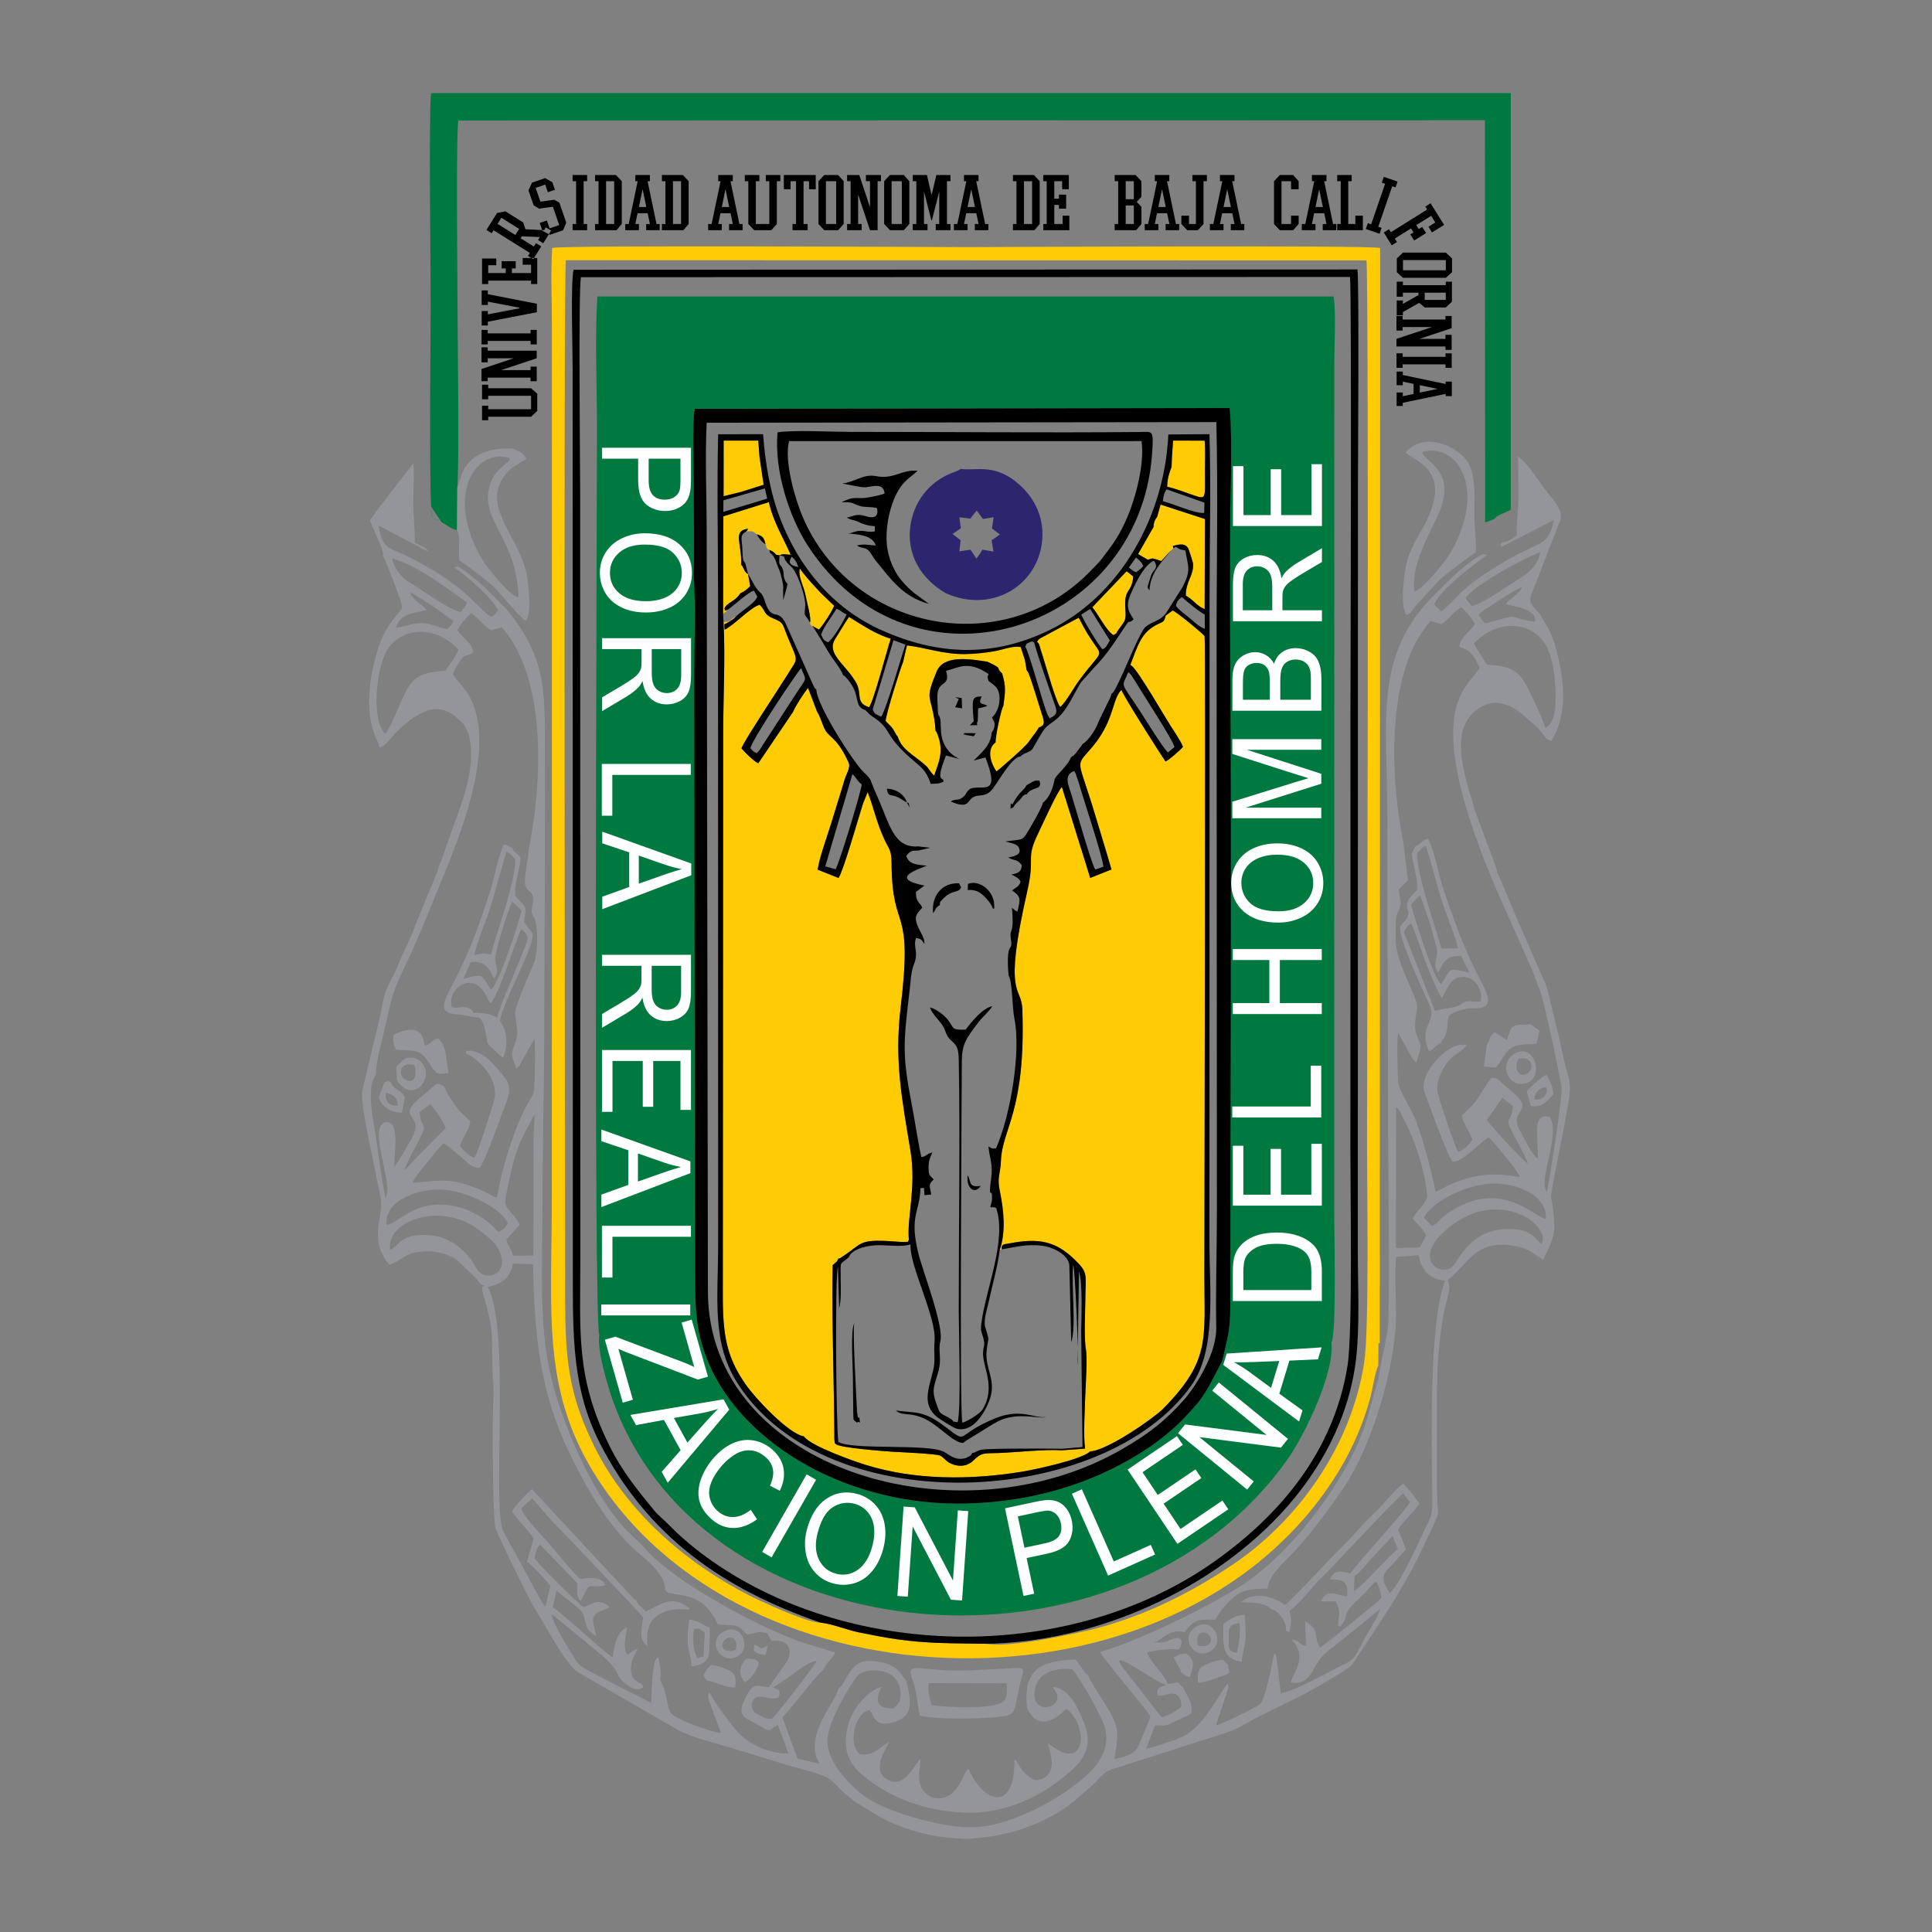
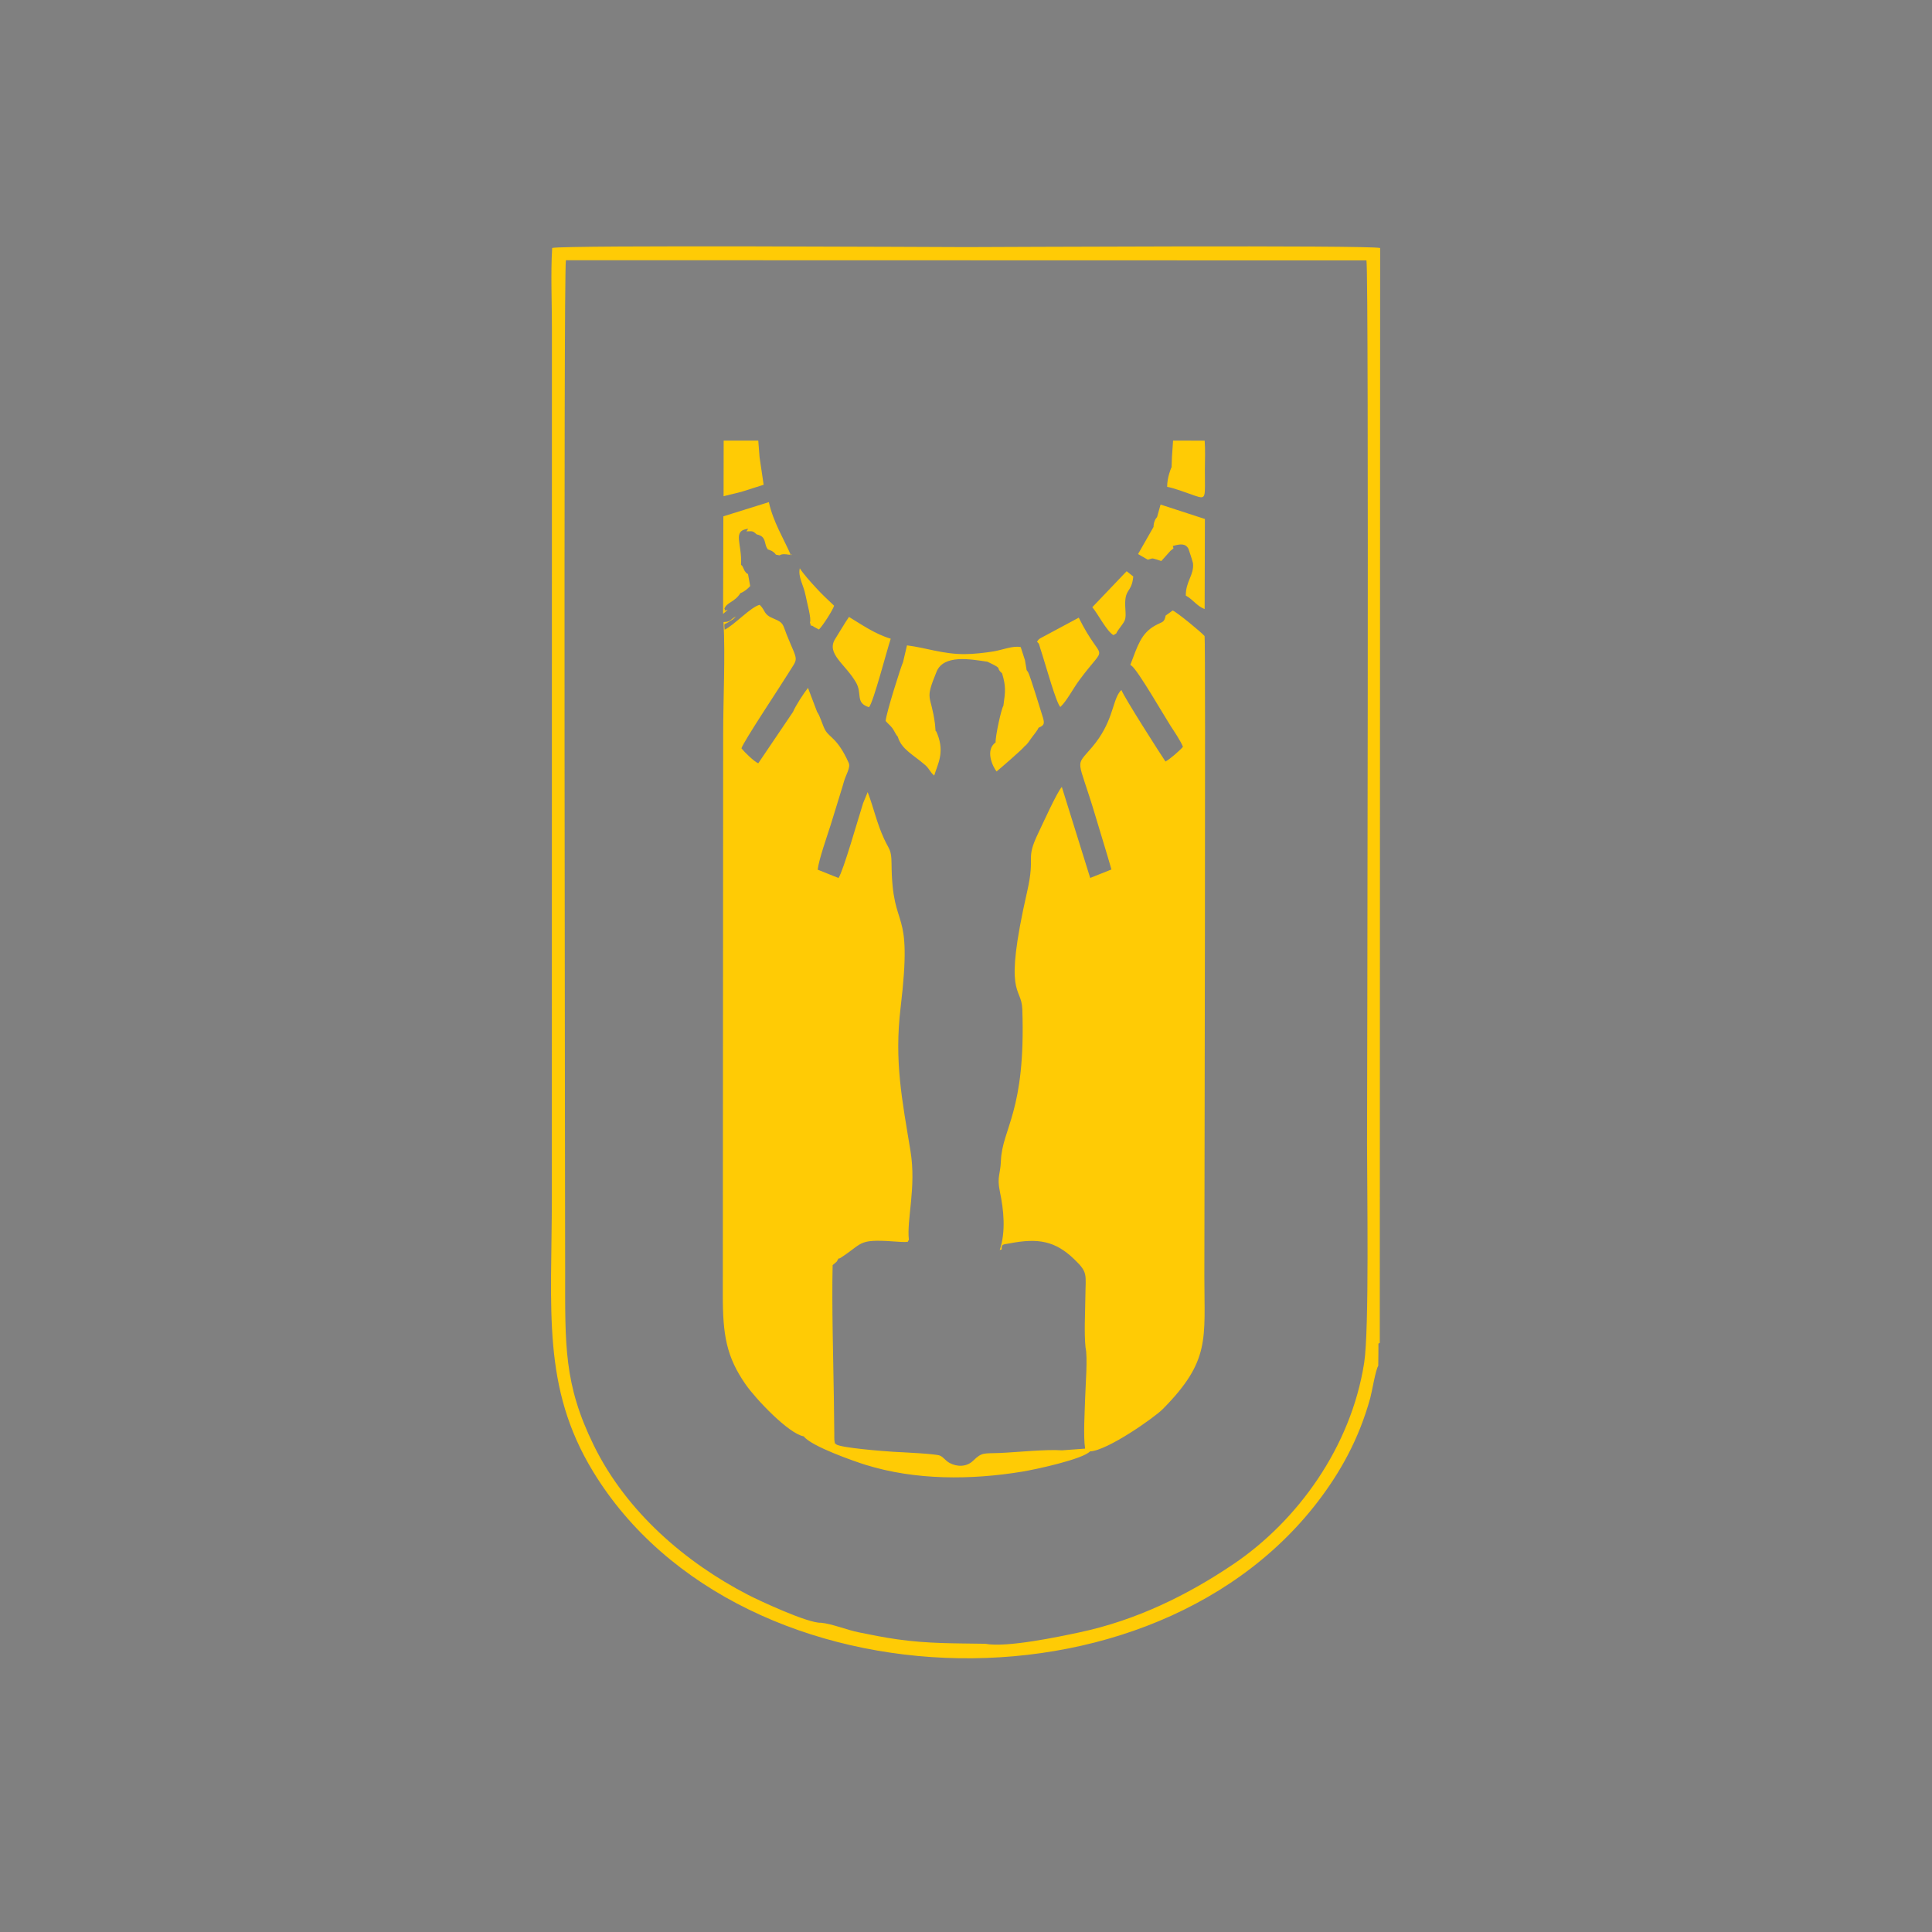
<svg xmlns="http://www.w3.org/2000/svg" version="1.1" id="Layer_1" x="0px" y="0px" viewBox="0 0 3000 3000" enable-background="new 0 0 3000 3000" xml:space="preserve">
  <rect x="0" y="0" width="3000" height="3000" fill="#808080" stroke="none" />
  <g>
-     <path fill-rule="evenodd" clip-rule="evenodd" fill="#007940" d="M684.612,809.25c1.185,2.052,0.055,0.795,3.56,3.098   c2.362,1.548,4.846,2.92,7.292,4.436c5.409,3.36,7.589,4.868,14.188,6.273l0.47-66.059c3.314-48.475,0.351-223.197,0.287-285.154   c-0.034-37.45-2.505-268.525,1.439-284.736l1593.937-0.444l0.322,624.707l13.568-5.177c0.467-0.432,1.143-1.77,1.379-1.329   c0.238,0.435,1.041-1.041,1.373-1.291c8.041-6.15,11.258-5.431,23.432-12.102l0.049-646.83L669.302,144.66   c-3.729,45.889-0.495,264.99-0.495,329.536c0,33.247-2.574,248.878,0.66,312.443L684.612,809.25z M671.322,803.857l13.29,5.393   C677.121,806.812,678.039,807.022,671.322,803.857z M669.477,786.957c0.478,9.311,1.083,15.322,1.845,16.904L669.477,786.957z    M930.624,2073.074c-4.008,23.371,13.756,81.578,21.472,102.926c145.15,401.518,794.332,448.973,1047.203,89.881   c27.604-39.191,73.492-135.084,68.117-181.574c8.154-10.676,4.318-174.093,4.324-201.596l0.164-1321.371   c0-27.807,2.732-75.279-0.959-100.925l-1143.39-0.003c-4.012,62.871-0.571,138.026-0.546,202.209   C926.976,773.873,921.292,2059.199,930.624,2073.074z M1898.139,2112.41c0,0.016-20.195,40.277-26.469,49.471   c-9.676,14.205-5.984,9.92-17.27,22.871c-19.578,22.449-34.588,36.672-59.891,55.48c-8.008,5.961-14.881,10.498-23.93,16.152   c-75.373,47.135-166.043,75.729-270.299,78.293c-182.457,4.486-346.595-91.439-400.461-219.193   c-18.271-43.352-20.685-81.139-20.647-133.85l-0.295-1346.779l830.58-1.338l0.965,1395.225   C1910.422,2067.605,1905.352,2079.168,1898.139,2112.41z" />
-     <path fill-rule="evenodd" clip-rule="evenodd" fill="#FFFFFF" d="M2052.713,816.817h-138.166V723.82h16.303v75.983h42.301v-71.158   h16.219v71.158h47.023v-78.975h16.32V816.817z M1975.527,947.602v-36.598c0-7.759-0.863-13.862-2.605-18.239   c-1.736-4.397-4.496-7.728-8.297-10c-3.793-2.278-7.906-3.417-12.385-3.417c-6.525,0-11.902,2.184-16.117,6.619   c-4.207,4.403-6.307,11.379-6.307,20.935v40.7H1975.527z M2052.705,964.614h-138.168v-57.022c0-11.474,1.254-20.184,3.725-26.149   c2.48-5.963,6.857-10.721,13.129-14.314c6.307-3.563,13.256-5.332,20.842-5.332c9.82,0,18.047,2.934,24.777,8.871   c6.729,5.896,10.996,15.026,12.84,27.372c2.303-4.524,4.598-7.939,6.875-10.272c4.893-4.977,11.039-9.675,18.379-14.132   l37.602-22.377v21.416l-28.756,17.008c-8.27,4.972-14.637,9.078-19.012,12.312c-4.404,3.204-7.502,6.082-9.229,8.626   c-1.777,2.543-2.998,5.12-3.707,7.754c-0.424,1.951-0.645,5.095-0.645,9.498v19.731h61.348V964.614L2052.705,964.614z    M2035.529,1086.553v-32.015c0-5.514-0.221-9.379-0.645-11.589c-0.77-3.924-2.023-7.186-3.793-9.823   c-1.744-2.633-4.316-4.792-7.66-6.497c-3.377-1.675-7.236-2.548-11.648-2.548c-5.146,0-9.615,1.232-13.443,3.69   c-3.799,2.452-6.467,5.872-8.014,10.239c-1.508,4.343-2.279,10.633-2.279,18.805v29.742h47.482V1086.553z M1971.736,1086.553   v-27.825c0-7.513-0.543-12.936-1.609-16.231c-1.387-4.309-3.674-7.577-6.891-9.76c-3.217-2.185-7.229-3.298-12.053-3.298   c-4.572,0-8.627,1.02-12.098,3.056c-3.514,2.066-5.883,5.003-7.17,8.773c-1.287,3.802-1.93,10.332-1.93,19.584v25.7H1971.736   L1971.736,1086.553z M2051.84,1103.592h-138.166v-48.275c0-9.825,1.412-17.7,4.174-23.63c2.811-5.957,7.119-10.603,12.934-13.956   c5.791-3.353,11.877-5.059,18.25-5.059c5.885,0,11.445,1.496,16.66,4.491c5.215,2.964,9.422,7.488,12.648,13.51   c2.436-7.788,6.617-13.75,12.51-17.938c5.918-4.194,12.893-6.289,20.943-6.289c6.467,0,12.477,1.287,18.047,3.83   s9.838,5.688,12.867,9.434c3.014,3.742,5.273,8.443,6.822,14.072c1.541,5.629,2.311,12.55,2.311,20.757V1103.592z    M2051.688,1270.554h-138.166v-25.636l97.83-30.428c9.102-2.819,15.914-4.885,20.453-6.142c-5.012-1.465-12.41-3.741-22.164-6.857   l-96.119-30.787v-22.911h138.166v16.405h-115.648l115.648,37.377v15.36l-117.605,37.201h117.605V1270.554z M1985.449,1415.074   c16.66,0,29.754-4.164,39.346-12.491c9.584-8.354,14.381-18.805,14.381-31.387c0-12.817-4.832-23.356-14.516-31.626   c-9.676-8.267-23.416-12.427-41.209-12.427c-11.225,0-21.043,1.799-29.434,5.329c-8.396,3.535-14.898,8.719-19.527,15.513   c-4.598,6.828-6.916,14.462-6.916,22.944c0,12.072,4.443,22.429,13.35,31.114   C1949.803,1410.728,1964.668,1415.074,1985.449,1415.074z M1985.16,1432.617c-22.938,0-40.885-5.712-53.854-17.188   c-12.969-11.469-19.453-26.266-19.453-44.415c0-11.856,3.047-22.577,9.125-32.105c6.113-9.523,14.611-16.803,25.514-21.806   c10.879-5.002,23.262-7.487,37.061-7.487c14.025,0,26.58,2.604,37.611,7.872c11.072,5.271,19.436,12.729,25.131,22.379   c5.689,9.671,8.518,20.062,8.518,31.235c0,12.13-3.115,22.936-9.412,32.458c-6.281,9.558-14.867,16.774-25.744,21.684   C2008.805,1430.167,1997.283,1432.617,1985.16,1432.617z M2052.459,1574.641h-138.168v-17.048h56.75v-66.84h-56.75v-17.04h138.168   v17.04h-65.113v66.84h65.113V1574.641L2052.459,1574.641z M2051.621,1735.233h-138.168v-17.042h121.855v-63.344h16.313V1735.233z    M2052.535,1872.147h-138.168v-92.998h16.314v75.975h42.299v-71.158h16.219v71.158h47.023v-78.972h16.313V1872.147z    M2036.223,2003.203v-27.47c0-8.464-0.838-15.151-2.539-19.977c-1.711-4.825-4.08-8.651-7.17-11.531   c-4.318-4.036-10.166-7.177-17.473-9.429c-7.338-2.243-16.186-3.387-26.639-3.387c-14.441,0-25.539,2.219-33.295,6.619   c-7.787,4.437-12.967,9.795-15.602,16.119c-1.895,4.553-2.834,11.919-2.834,22.008v27.047H2036.223z M2052.535,2020.218h-138.168   v-44.299c0-9.996,0.668-17.641,1.99-22.905c1.813-7.365,5.121-13.662,9.887-18.869c6.164-6.772,14.018-11.859,23.609-15.221   c9.59-3.376,20.527-5.053,32.844-5.053c10.49,0,19.783,1.135,27.893,3.438c8.109,2.285,14.832,5.188,20.139,8.776   c5.307,3.565,9.488,7.459,12.52,11.708c3.047,4.232,5.369,9.346,6.941,15.339c1.574,6.019,2.354,12.909,2.354,20.663v46.423   H2052.535z M1973.717,2155.117l-34.623-25.438c-7.5-5.436-15.236-10.234-23.246-14.426c7.738,0.314,17.762,0.213,30.053-0.27   l40.488-1.6L1973.717,2155.117z M2017.209,2207.305l-117.783-87.928l5.316-17.529l147.428-9.668l-5.637,18.555l-44.375,2.031   l-15.625,51.436l35.934,25.809L2017.209,2207.305z M1936.605,2313.033l10.201-12.689l-84.373-68.795l126.605,16.285l10.918-13.57   l-107.379-87.553l-10.201,12.689l84.307,68.746l-126.529-16.238l-10.92,13.58L1936.605,2313.033z M1828.252,2397.328L1750.982,2282   l76.576-52.01l9.125,13.621l-62.564,42.486l23.66,35.316l58.586-39.795l9.066,13.537l-58.596,39.783l26.309,39.262l65.021-44.154   l9.115,13.613L1828.252,2397.328z M1720.68,2446.588l72.934-32.701l-6.637-15l-57.479,25.758l-49.555-112.086l-15.465,6.926   L1720.68,2446.588z M1590.738,2403.287l32.328-6.924c10.676-2.285,17.818-6.061,21.375-11.359   c3.572-5.299,4.521-11.859,2.861-19.725c-1.201-5.705-3.537-10.303-7.043-13.789c-3.504-3.488-7.525-5.408-12.139-5.781   c-2.963-0.203-8.16,0.488-15.676,2.098l-31.967,6.84L1590.738,2403.287z M1589.291,2478.203l-28.73-136.084l47.135-10.082   c8.287-1.77,14.721-2.684,19.266-2.768c6.375-0.205,11.979,0.82,16.805,3.063c4.781,2.219,9.057,5.91,12.771,10.971   c3.717,5.098,6.273,11.016,7.705,17.762c2.438,11.564,1.135,22.109-3.92,31.574c-5.096,9.432-16.465,16.066-34.123,19.852   l-32.057,6.865l11.666,55.318L1589.291,2478.203z M1393.448,2478.152l9.641-138.785l17.294,1.229l59.378,113.67l7.564-108.955   l16.172,1.143l-9.638,138.777l-17.297-1.221l-59.366-113.77l-7.577,109.063L1393.448,2478.152z M1269.692,2379.949   c5.38-20.205,13.392-33.547,24.021-39.93c10.636-6.416,21.725-8.061,33.305-4.926c8.13,2.182,14.86,6.416,20.22,12.664   c5.319,6.264,8.612,13.924,9.827,23.008c1.216,9.074,0.403,19.08-2.504,30c-4.601,17.311-12.153,29.594-22.589,36.873   c-10.438,7.279-21.797,9.244-34.093,5.926c-12.063-3.25-20.851-10.623-26.386-22.109   C1265.984,2409.957,1265.38,2396.16,1269.692,2379.949z M1252.928,2375.117c5.942-22.299,16.069-38.281,30.432-47.914   c14.356-9.648,30.233-12.139,47.646-7.439c11.377,3.072,20.87,8.82,28.435,17.191c7.55,8.414,12.333,18.555,14.314,30.457   c1.985,11.869,1.16,24.549-2.413,37.975c-3.632,13.646-9.379,25.176-17.285,34.537c-7.923,9.398-17.239,15.609-27.969,18.656   c-10.755,3.031-21.455,3.102-32.172,0.205c-11.635-3.133-21.2-8.975-28.704-17.574c-7.538-8.566-12.245-18.791-14.141-30.635   C1249.169,2398.76,1249.792,2386.916,1252.928,2375.117z M1183.483,2409.789l14.632,8.498l69.084-120.482l-14.632-8.5   L1183.483,2409.789z M1165.797,2344.488l9.735,14.697c-12.508,9.049-24.85,13.535-36.976,13.477   c-12.13-0.104-23.19-4.555-33.242-13.35c-10.396-9.1-16.854-18.783-19.394-29.078c-2.519-10.328-1.72-21.342,2.42-33.031   c4.169-11.715,10.565-22.604,19.221-32.623c9.434-10.93,19.576-18.793,30.44-23.576c10.866-4.783,21.663-6.188,32.409-4.209   c10.721,1.967,20.325,6.672,28.832,14.123c9.655,8.447,15.458,18.207,17.413,29.313c1.957,11.115,0.055,22.627-5.743,34.596   l-15.335-7.754c4.364-9.623,5.917-17.994,4.673-25.225c-1.223-7.211-5.071-13.629-11.534-19.283   c-7.405-6.484-15.249-9.955-23.566-10.455c-8.342-0.475-16.32,1.635-23.947,6.426c-7.637,4.732-14.45,10.564-20.422,17.488   c-7.729,8.947-13.249,17.76-16.629,26.512c-3.341,8.754-3.941,16.982-1.739,24.711c2.204,7.721,6.242,14.127,12.121,19.273   c7.14,6.248,15.118,9.297,23.943,9.16C1147.322,2355.527,1156.43,2351.777,1165.797,2344.488z M1046.389,2201.852l42.23-7.406   c9.097-1.65,17.892-3.918,26.445-6.814c-5.604,5.385-12.49,12.725-20.684,21.959l-26.978,30.432L1046.389,2201.852z    M978.892,2197.096l8.71,15.83l43.397-8.094l25.899,47.051l-29.383,33.545l9.341,16.975l95.5-113.502l-8.827-16.031   L978.892,2197.096z M939.19,2080.295l16.295-4.709l103.105,38.77c7.347,2.779,13.823,5.521,19.431,8.297l-19.652-69.006   l15.673-4.529l25.221,88.553l-15.677,4.52l-111.891-42.797l-11.479-4.826l22.492,78.971l-15.677,4.529L939.19,2080.295z    M933.625,2025.576h138.171v17.015H933.625V2025.576z M934.696,1903.407h138.167v17.051H951.003v63.335h-16.308V1903.407z    M990.574,1791.043v43.646l38.254-13.451c11.608-4.07,21.161-7.128,28.662-9.101c-8.879-1.65-17.662-3.952-26.411-6.94   L990.574,1791.043z M933.823,1753.948l138.176,49.411v18.326l-138.176,52.653v-19.419l41.855-15v-53.787l-41.855-14.103V1753.948z    M934.747,1630.45h138.167v92.991h-16.313v-75.983h-42.305v71.165h-16.214v-71.165h-47.023v78.987h-16.312V1630.45z    M1011.917,1499.656v36.604c0,7.763,0.864,13.865,2.604,18.243c1.735,4.41,4.508,7.729,8.3,10.006   c3.798,2.276,7.916,3.411,12.389,3.411c6.531,0,11.902-2.185,16.117-6.619c4.215-4.402,6.302-11.377,6.302-20.936v-40.7h-45.712   V1499.656z M934.747,1482.656h138.167v57.024c0,11.471-1.253,20.181-3.729,26.141c-2.476,5.959-6.854,10.717-13.125,14.315   c-6.308,3.563-13.257,5.332-20.847,5.332c-9.811,0-18.043-2.937-24.772-8.863c-6.727-5.908-11-15.033-12.838-27.375   c-2.315,4.519-4.595,7.932-6.88,10.267c-4.889,4.97-11.036,9.677-18.374,14.138l-37.602,22.373v-21.417l28.756-17.014   c8.27-4.961,14.636-9.075,19.008-12.308c4.41-3.201,7.499-6.08,9.235-8.627c1.772-2.549,2.992-5.122,3.703-7.754   c0.415-1.947,0.643-5.088,0.643-9.49v-19.741h-61.345V1482.656z M991.932,1328.493v43.638l38.25-13.452   c11.61-4.071,21.167-7.126,28.662-9.104c-8.879-1.645-17.662-3.948-26.414-6.946L991.932,1328.493z M935.187,1291.387   l138.171,49.415v18.327l-138.171,52.653v-19.406l41.856-15.003v-53.793l-41.856-14.106V1291.387z M934.471,1186.25h138.171v17.045   H950.779v63.338h-16.308V1186.25z M1012.032,1007.951v36.598c0,7.759,0.864,13.865,2.604,18.238   c1.735,4.403,4.507,7.729,8.3,10.007c3.796,2.276,7.915,3.411,12.389,3.411c6.531,0,11.902-2.185,16.117-6.616   c4.212-4.403,6.303-11.376,6.303-20.938v-40.7H1012.032z M934.851,990.944h138.173v57.021c0,11.47-1.253,20.184-3.733,26.144   c-2.476,5.959-6.849,10.721-13.121,14.319c-6.306,3.563-13.257,5.329-20.845,5.329c-9.816,0-18.052-2.938-24.773-8.867   c-6.725-5.896-11-15.033-12.837-27.372c-2.315,4.524-4.602,7.936-6.882,10.272c-4.894,4.968-11.036,9.671-18.37,14.132   l-37.605,22.374v-21.412l28.759-17.015c8.266-4.97,14.636-9.076,19.009-12.305c4.411-3.208,7.501-6.082,9.236-8.625   c1.772-2.545,2.992-5.122,3.699-7.763c0.419-1.944,0.644-5.088,0.644-9.491v-19.735h-61.353V990.944z M1000.846,845.619   c-16.663,0-29.756,4.166-39.342,12.49c-9.586,8.354-14.381,18.809-14.381,31.384c0,12.817,4.828,23.359,14.508,31.629   c9.68,8.266,23.418,12.427,41.209,12.427c11.229,0,21.04-1.797,29.437-5.333c8.393-3.535,14.894-8.715,19.524-15.513   c4.602-6.831,6.916-14.466,6.916-22.941c0-12.066-4.44-22.432-13.349-31.117C1036.492,849.962,1021.627,845.619,1000.846,845.619z    M1001.138,828.067c22.941,0,40.891,5.718,53.854,17.193c12.964,11.474,19.461,26.268,19.461,44.412   c0,11.859-3.056,22.581-9.134,32.108c-6.106,9.518-14.606,16.798-25.513,21.801c-10.87,4.998-23.259,7.487-37.061,7.487   c-14.026,0-26.571-2.607-37.602-7.875c-11.073-5.271-19.436-12.724-25.129-22.374c-5.696-9.671-8.524-20.067-8.524-31.235   c0-12.131,3.12-22.941,9.426-32.464c6.272-9.558,14.86-16.774,25.739-21.684C977.49,830.522,989.008,828.067,1001.138,828.067z    M1007.234,712.27v33.275c0,10.992,2.188,18.805,6.598,23.423c4.406,4.609,10.582,6.916,18.563,6.916   c5.79,0,10.748-1.347,14.866-4.072c4.109-2.725,6.822-6.29,8.139-10.751c0.799-2.877,1.224-8.148,1.224-15.871v-32.917h-49.389   V712.27z M934.759,695.258h138.171v48.521c0,8.533-0.449,15.065-1.32,19.56c-1.131,6.318-3.284,11.617-6.463,15.901   c-3.153,4.249-7.626,7.695-13.319,10.302c-5.726,2.603-11.999,3.894-18.856,3.894c-11.741,0-21.712-3.475-29.852-10.424   c-8.105-6.976-12.195-19.555-12.195-37.738v-33.001h-56.165V695.258L934.759,695.258z" />
    <path fill-rule="evenodd" clip-rule="evenodd" fill="#FFCB05" d="M1257.668,966.446c3.099,10.546,0.219,2.48,4.21,5.621   c0.467,0.246,1.123,0.246,1.308,0.889l8.427,4.553c5.82-5.636,21.308-29.631,23.593-36.953   c-12.11-11.606-18.243-16.969-28.439-28.164c-7.99-8.761-18.466-20.088-24.853-29.949c-3.065,13.17,6.011,26.766,8.775,41.212   C1253.008,935.81,1260.334,961.054,1257.668,966.446z M1696.129,942.878c9.025,10.587,21.959,36.925,32.82,43.342   c7.949-5.041,1.768,0.263,7.355-7.759c10.92-15.656,12.486-13.624,11.141-33.169c-2.305-33.146,9.641-22.908,12.307-50.119   l-10.316-8.169L1696.129,942.878z M1349.408,1098.179c7.031-8.46,27.597-87.964,33.705-106.396   c-24.756-7.407-45.534-22.191-64.804-33.814c-6.617,9.456-14.435,23.22-21.291,33.945c-14.763,23.075,15.583,38.973,32.176,67.78   C1339.378,1077.346,1327.559,1091.242,1349.408,1098.179z M1149.763,920.946c5.943-2.011,11.094-6.594,15.124-10.882l-3.374-18.624   c-3.001-2.179-1.223,0.204-4.292-3.732c-1.854-2.375-1.037-1.99-2.615-4.834c-3.095-5.571-0.043-1.969-3.924-5.917   c1.888-33.162-14.366-52.792,11.11-55.928l-2.716,4.07c10.645-0.516,9.904-0.422,15.901,4.657   c9.963,2.343,11.64,6.285,13.743,15.443c0.583,1.879,1.083,4.072,2.374,5.942c3.811,5.516-0.601,0.707,3.607,2.828   c0.68,0.24,1.575,0.528,2.013,0.771c0.415,0.233,1.364,0.55,1.851,0.855c0.443,0.274,1.096,0.71,1.557,1.029   c7.222,5.02,0.691,4.188,10.375,5.688c3.711-2.324,8.673-1.955,14.327-1.046c11.859,1.902-3.535-3.132,3.335,0.928   c-11.013-25.509-27.245-50.926-34.296-82.479l-70.624,22.052l-0.44,151.614l7.328-6.683c-9.707,2.945-2.227,1.426-5.31-1.419   C1128.454,935.054,1140.833,935.243,1149.763,920.946z M1151.372,763.665l34.406-10.91l-6.355-43.03l-1.981-25.582l-53.749-0.012   l-0.127,86.379L1151.372,763.665z M1402.209,1028.322c-2.537,4.592-26.577,80.311-26.948,91.244   c3.5,4.09,7.359,7.116,10.318,10.997c3.026,3.973,5.329,10.145,8.512,13.383c5.557,19.41,23.524,27.579,42.515,43.992   c6.4,5.532,7.522,11.013,14.041,16.365c5.205-17.511,16.333-35.258,5.113-63.917c-3.044-7.775-1.059-2.616-3.049-5.663   l-0.868-10.454c-6.237-47.867-16.654-34.537,2.443-81.269c11-26.937,52.353-19.47,78.993-15.474   c26.85,12.706,10.818,7.563,22.787,18.114c6.063,20.461,5.137,27.838,1.98,50.368c-3.064,3.793-12.563,47.185-12.053,56.741   c-16.83,12.299-4.318,37.838,1.438,45.191c1.338-0.829,41.725-35.604,43.418-39.095c3.918-2.376,8.455-9.723,10.98-13.182   c4.197-5.748,9.141-11.474,10.895-15.689c10.166-4.024,9.301-7.69,5.475-19.8c-2.557-8.096-18.563-60.652-21.67-66.227   c-0.305-0.532-0.896-1.26-1.16-1.693c-0.27-0.444-0.805-1.154-1.227-1.713l-2.615-15.488l-6.553-20.256   c-12.088-2.54-28.713,4.503-42.064,6.662c-13.949,2.264-30.15,4.139-45.021,4.236c-33.5,0.221-60.094-9.959-89.535-13.562   L1402.209,1028.322z M1610.252,996.456c3.885,3.396,3.141,4.337,5.146,10.458c1.541,4.724,2.514,8.042,3.936,12.478   c5.146,16.087,20.672,71.732,27.105,78.429c9.668-8.655,20.807-30.173,29.408-41.495c45.846-62.143,36.688-21.849-0.764-97.206   l-55.557,29.79C1611.646,992.848,1612.984,993.063,1610.252,996.456z M1809.984,955.907l10.902-7.944   c6.74,2.607,44.748,34,49.582,39.701c1.869,4.731-0.33,891.17-0.348,993.978c-0.016,97.958,9.582,131.233-64.41,206.228   c-12.994,13.172-86.369,64.857-113.137,65.822c-11.09,12.064-83.33,27.852-105.256,31.457   c-79.563,13.072-165.842,13.545-243.471-10.631c-15.885-4.943-84.152-28.545-95.765-44.162   c-23.457-4.039-74.468-57.869-90.361-80.775c-29.687-42.756-35.507-76.465-35.346-139.674l0.553-869.135   c0.014-55.208,3.456-121.195,0.555-174.864c12.384-0.346,9.249-3.639,19.3-8.701c-4.914,5.29-5.231,4.588-11.029,8.448   c-8.427,5.617-7.209-0.076-6.506,12.121c15.009-7.271,41.004-35.726,54.435-38.595c9.954,9.811,5.003,14.686,22.271,21.661   c15.322,6.197,13.367,9.143,19.737,24.956c18.102,44.876,18.881,32.695,0.304,62.992c-11.422,18.639-66.652,101.356-70.7,113.178   c4.804,6.121,19.284,20.147,26.098,23.309l53.991-79.846c3.945-9.485,16.465-28.728,23.254-37.282l14.174,37.282   c4.749,6.382,8.029,19.938,12.448,28.006c6.7,12.224,19.033,12.084,36.552,50.997c3.349,7.434-4.246,17.925-7.644,30.124   c-0.625,2.239-1.388,5.08-2.07,7.238l-18.356,59.51c-5.688,18.008-18.071,52.69-20.074,69.101l32.34,12.946   c7.531-10.988,30.479-91.948,38.25-116.285l7.05-17.082c9.625,24.905,13.943,47.755,25.781,73.167   c7.704,16.541,11.106,15.868,11.285,37.771c0.917,111.639,33.846,58.701,14.097,223.534   c-10.039,83.779,2.357,143.441,15.373,223.166c9.18,56.191-6.124,105.542-2.547,137.506c-4.991,7.881,1.426,1.879-4.224,3.371   c-0.455,0.116-7.268,0-8.029-0.061c-67.708-5.122-56.361,0.076-91.435,23.185c-5.465,3.607-1.711,1.483-5.817,2.778   c-3.626,6.492-0.507,2.741-8.879,10.072c-1.478,61.483,1.016,145.336,1.964,210.314l0.609,51.9c0,1.82-0.106,7.924,0.119,9.346   c1.506,9.445-0.131,3.047,2.798,6.738c7.22,5.469,74.648,10.732,89.365,11.58c9.252,0.523,64.831,2.971,71.628,5.84   c5.781,2.438,8.337,7.721,14.916,11.344c11.905,6.553,26.837,6.383,36.822-3.395c13.9-13.586,16.441-10.928,40.717-11.945   c27.139-1.141,72.268-5.992,97.213-4.146l35.902-2.641c-3.064-19.631-0.516-57.707,0.076-79.336   c0.508-18.674,4.148-62.953,0.559-77.744c-2.336-23.178-0.492-53.71-0.264-77.708c0.34-36.34,4.545-38.313-17.225-59.272   c-29.408-28.291-55.686-33.344-100.686-24.607c-9.648,1.87-12.596,0.583-11.918,9.227l-3.133,1.049   c9.617-28.831,6.367-61.277,0.102-91.465c-4.586-22.195,0.982-26.231,1.719-46.863c1.803-50.52,38.813-76.05,33.242-235.701   c-1.287-37.008-30.465-16.22,7.637-183.134c13.119-57.503-3.59-47.307,17.445-90.923c6.898-14.314,28.672-62.701,36.273-71.009   l44.043,141.324l33.006-13.128c-7.949-27.796-16.287-54.194-24.734-82.625c-28.02-94.427-32.98-74.454-5.012-107.676   c31.15-36.974,30.848-67.626,41.361-83.779c2.615-4.012,1.293-1.958,3.945-4.507c3.875,10.855,61.844,101.559,68.33,110.914   c6.406-3.15,22.379-17.066,27.146-22.835c-3.277-8.584-13.469-23.676-19.055-32.252c-8.914-13.705-51.146-87.102-60.797-93.653   l-1.879-1.278c11.436-30.039,16.693-48.574,37.957-60.746C1804.916,964.921,1807.732,967.58,1809.984,955.907z M2140.141,2120.959   c-3.945,4.945-9.973,41.234-12.326,49.625c-4.52,16.184-9.354,30.727-15.203,45.617c-11.918,30.295-26.377,57.063-41.852,80.926   c-246.893,380.666-920.979,364.109-1149.889-12.215c-79.752-131.125-64-250.93-63.966-425.759l0.103-1349.635   c0.063-40.044-2.018-85.121,0.401-124.505c21.048-4.698,605.092-1.299,642.873-1.299c36.9,0,623.283-3.268,642.797,1.359   l-0.551,1700.181l-2.117,1.084l-0.033,14.594L2140.141,2120.959z M1529.994,2552.443c-48.4-0.822-88.769-0.076-136.956-6.926   c-20.549-2.928-39.956-6.822-59.905-10.902c-18.842-3.852-41.334-13.283-58.307-14.822c-19.664,1.092-95.419-34.064-113.966-43.688   c-95.493-49.479-187.902-127.723-238.989-232.055c-46.617-95.189-44.299-155.123-44.302-271.838   c0-92.261-2.836-1545.704,1.163-1568.166l1243.09,0.309c4.088,22.944,0.904,1366.879,0.904,1372.364   c0,68.178,3.615,288.05-4.479,339.669c-20.553,131.006-103.611,245.26-203.236,312.549   c-71.031,47.963-150.373,86.928-238.234,105.66C1644.924,2541.387,1563.16,2558.801,1529.994,2552.443z M1821.158,847.719   l1.322-0.263c10.258-2.775,18.436-3.948,22.99,4.825c0.576,1.131,6.84,20.723,7,22.322c1.947,18.264-11.461,28.185-11.148,50.207   c11.648,6.382,16.813,16.173,29.238,20.922l0.406-139.845l-68.836-22.414l-5.42,19.376c-2.717,2.989-5.316,7.666-5.518,15.368   l-24.008,42.135l15.152,8.754c8.127-1.981,4.334-2.98,13.799-0.331l4.654,1.587c0.729,0.237,1.617,0.631,2.473,0.804l14.322-15.956   l4.555-3.62L1821.158,847.719z M1819.193,725.957c-0.361,0.53-0.854,0.711-0.98,1.672c-0.023,0.158-5.941,13.917-5.857,28.355   c10.285,1.578,32.016,9.987,42.977,13.72c18.809,6.4,15.432,2.858,15.602-41.127c0.066-14.297,0.813-30.301-0.346-44.357   l-49.039-0.049l-1.76,25.551L1819.193,725.957z" />
-     <path fill-rule="evenodd" clip-rule="evenodd" fill="#2D266F" d="M1468.524,921.056c70.222,31.426,139.06-9.908,148.956-75.385   c6.104-40.426-11.25-70.854-31.211-89.966c-39.988-38.263-70.598-23.851-94.44-27.635c-2.079,1.401-0.382,0.707-5.202,3.035   l-10.366,4.021c-5.256,2.193-9.095,4.118-14.132,7.14c-24.498,14.687-42.948,39.609-48.176,72.372   C1406.679,860.197,1429.696,898.594,1468.524,921.056z M1516.686,792.721l9.584,13.087l16.65-2.628l-2.557,17.464l12.334,9.205   l-11.207,7.966c-0.203-0.444-1.016,0.391-1.76,0.619l2.977,18.081l-17.336-3.035c-0.219,0.424-0.549,1.037-0.678,1.262   c-0.133,0.237-0.539,0.999-0.709,1.29c-0.186,0.31-0.586,0.983-0.797,1.334c-0.338,0.525-1.473,2.222-1.844,2.78   c-1.947,2.934-3.1,4.606-5.316,7.305l-8.974-13.941l-17.312,2.671l1.845-17.277l-12.498-9.765l12.921-8.816l-2.264-17.126   l16.733,2.139L1516.686,792.721z" />
-     <path fill-rule="evenodd" clip-rule="evenodd" fill="#939598" d="M2183.607,876.729c-3.514,17.289-10.1,65.053,0.322,77.895   c7.307-2.108,7.119-4.613,13.281-12.647l37.17-40.497c7.848-7.838,46.543-37.08,57.258-44.053   c1.008-22.317-3.174-47.407-2.242-72.321c0.828-22.28,0.264-48.301-9.092-65.629c-12.73-23.597-67.162-52.386-97.688-16.805   c16.051,14.408,73.926,28.24,29.096,112.558C2201.52,834.378,2188.18,854.289,2183.607,876.729z M615.363,1656.447l1.059,20.842   c20.324,31.607,45.859,9.006,45-11.243c-0.49-11.707-9.312-21.991-19.529-23.481   C626.486,1640.33,622.741,1650.234,615.363,1656.447z M643.212,1653.621c5.804,14.033,0.136,32.217-15.143,21.992   C618.635,1669.306,619.452,1648.135,643.212,1653.621z M1126.065,2532.371c27.817-12.604,41.978,30.797,16.396,41.006   C1116.78,2583.619,1096.649,2545.713,1126.065,2532.371z M1142.365,2561.871c5.562-22.043-12.939-22.516-18.351-13.711   C1115.839,2561.475,1130.536,2566.885,1142.365,2561.871z M2198.041,1313.831c8.246-2.565,8.246-8.16,18.895-11.58   c7.424,7.992,18.098,58.218,21.467,69.194c7.289,23.688,14.781,43.045,23.188,66.361c11.893,33.052,25.334,62.038,41.57,92.554   c23.543,44.229-15.932,33.581-23.982,35.486c-44.313,10.472-24.607,14.356-35.223,42.688c-2.303,6.111-4.146,4.232-6.67,10.954   c-9.092,4.402-8.963,8.346-18.064,13.003c-18.328-37.916,12.205-45.34,0.889-70.938c-7.594-17.183-52.154-111.439-45.279-123.615   c2.574-4.563,8.643-8.576,10.521-13.385c3.521-9.056-0.379-10.173-0.822-18.232c-0.574-10.615,10.973-17.121,16.025-25.315   c1.178-12.25-3.055-25.65-5.172-37.289C2191.049,1319.859,2189.965,1330.042,2198.041,1313.831z M2200.455,1324.488   c6.492-5.675,5.984-7.572,13.518-11.232c8.904,27.257,15.49,55.26,23.771,82.187c7.584,24.701,21.145,54.185,26.197,77.126   l-25.775,0.301C2228.871,1437.459,2199.803,1359.902,2200.455,1324.488z M2191.006,1404.568l13.57-14.318   c4.352,6.519,27.352,78.645,27.105,87.33c-0.355,12.706-7.432,21.197,1.711,32.574c6.5-14.576,13.645-28.332,35.4-25.188   l13.205,25.545c-36.23-9.067-27.621-5.724-44.441,17.81C2225.063,1517.357,2197.381,1428.25,2191.006,1404.568z M2179.824,1447.191   c4.453-6.615,5.307-9.608,11.174-13.298c7.23,11.092,27.088,81.577,47.693,115.843c8.973-12.9,12.215-31.93,32.488-32.835   c18.191-0.821,32.402,19.834,27.85,37.897c-10.852,2.065-12.156-1.093-20.781,0.008c-7.002,0.89-9.574,5.189-14.322,7.398   c-4.648,2.151-26.625,4.589-35.715,7.544L2179.824,1447.191z M736.486,1483.036c5.032-24.29,19.482-54.435,26.805-80.062   c7.534-26.37,15.249-53.609,23.135-80.465c7.478,3.411,7.386,5.866,13.659,11.398c0.146,37.407-28.309,111.43-37.807,148.249   C749.996,1479.697,748.748,1480.28,736.486,1483.036z M762.419,1536.812c-16.127-24.525-10.21-25.303-42.995-16.787l11.605-26.098   c22.704-2.464,29.078,10.794,36.045,25.607c8.728-9.988,2.911-18.539,1.917-30.225c-1.004-11.82,22.575-83.342,26.432-89.187   l14.399,13.447C806.267,1432.143,773.741,1530.166,762.419,1536.812z M1928.25,2580.225c-33.037-4.309-28.197-27.799-28.756-58.596   c8.871-6.508,20.293-14.223,33.234-14.348c0.777,11.742,2.168,26.234,1.1,39.65   C1932.896,2558.758,1928.496,2570.65,1928.25,2580.225z M1920.555,2566.453c3.945-13.164,5.629-30.467,4.141-46.137   c-12.656,1.508-17.496,5.428-16.828,19.412C1908.688,2557.039,1904.574,2564.15,1920.555,2566.453z M1858.617,2525.168   c25.344-13.857,45.533,25.818,19.799,39.414C1852.963,2578.033,1830.217,2540.693,1858.617,2525.168z M1860.098,2554.906   c18.166,5.477,25.234-8.117,16.559-16.574C1867.691,2529.604,1854.883,2537.553,1860.098,2554.906z M2330.994,849.561   l81.941-42.177c-9.709,44.296-18.572,28.68-88.053,71.47c-62.93,38.765-61.018,50.502-86.717,70.408   c-3.438-3.195-7.924-6.806-11.031-11.082c9.711-23.185,61.33-61.727,82.645-76.723l-7.475-0.702   c-25.469,11.875-54.506,42.87-74.459,62.476c-94.598,92.931-73.855,194.341-73.738,332.948l1.523,539.383   c0.137,33.944,2.93,245.572-0.982,269.74c-4.063,25.049-10.818,50.916-13.865,74.525c-19.961,66.451-21.527,90.383-60.609,155.039   c-38.396,63.523-94.707,130.107-154.48,168.371c-52.467,33.58-158.297,84.828-217.205,101.91   c1.473,7.279,66.807,82.949,77.844,99.549c-4.621,14.959-11.393,28.492-17.006,42.715c-5.729,14.51-14.244,18.684-38.836,24.152   c5.104-35.25,9.031-45.51-7.865-74.73c-6.264-10.854-31.422-48.598-32.947-55.277c-2.656-2.09-1.93-1.193-4.35-3.793   c-1.117-1.191-1.236-1.455-2.217-2.734c-1.168-1.514-2.219-3.41-3.699-5.646c-3.158-4.756-5.816-8.313-9.406-12.629   c-55.328,2.328-81.586,15.803-75.271,75.195c20.824,46.398,58.766,2.719,61.32,1.574c27.867,20.428,31.797,75.957-1.404,68.906   c-10.463-2.227-19.621-11.436-27.469-14.855c5.104,18.57,12.984,42.383-6.781,53.559c-12.053,6.805-19.893,0.66-26.824-5.969   c-4.656-4.451-5.377-4.656-8.762-10.041c-4.156-6.584-3.107-7.287-9.592-13.086c0.779,84.541-48.801,67.467-71.352,14.289   c-3.48,3.48-1.147-0.271-4.995,6.535c-6.085,10.752-16.135,41.115-43.346,39.404c-13.332-0.838-22.398-9.488-25.889-19.324   c-5.051-14.23-0.903-27.781-0.415-42.189c-10.552,11.154-24.252,45.871-49.648,33.367c-29.366-14.465-2.043-50.992,0.935-58.883   c-13.07,5.773-23.076,22.289-45.25,18.582c-19.313-14.391-7.99-64.775,14.733-68.264c6.159,6.834,7.483,16.914,16.921,19.885   c10.539,3.318,24.698-1.98,32.008-5.992c20.223-11.098,13.887-35.936,8.409-59.096c-9.34-12.375-15.855-30.439-57.973-31.109   c-20.829-0.322-28.896,15.381-38.017,30.881c-1.266,2.141-3.514,5.934-4.567,7.287c-0.321,0.426-0.825,1.025-1.135,1.398   l-2.687,2.641c-0.221-0.422-0.97,0.871-1.465,1.295c-2.501,19.014-55.937,72.979-28.634,116.209l-34.511-8.465l-23.483-63.699   c11.531-11.834,21.02-24.787,31.225-37.02c5.624-6.729,25.175-31.422,31.357-36.043c0.191-0.145,0.758-0.508,1.147-0.736   c3.971-11.164,14.159-16.49,18.255-27.207c-19.673-6.492-35.999-9.836-55.341-16.98c-58.505-21.596-135.725-62.963-186.4-98.779   c-48.701-34.428-44.219-39.234-74.611-66.764c-51.921-47.016-101.149-155.793-122.038-233.9   c-22.386-83.727-16.312-176.985-16.22-266.633c0.099-96.002,2.6-187.678,2.973-282.641c0.376-95.011,0.714-190.007,0.908-285.005   c0.094-47.922,0.191-95.75,0.039-143.675c-0.304-95.468,3.991-147.571-59.078-224.875l-35.202-35.426   c-11.398-9.735-26.572-23.47-40.209-31.017l-2.708-0.191l-3.987,1.156c18.818,11.665,59.781,47.976,68.613,66.663   c-7.183,8.473-3.627,6.509-11.165,10.254c-24.571-16.73-39.579-50.947-138.218-98.333c-16.554-7.953-31.626-6.879-36.099-43.477   l76.409,40.318c-2.311-6.485-6.074-6.264-20.523-13.832c0.672-23.77-2.298-39.998-2.23-62.239   c0.055-19.224,1.701-42.22,0.397-60.694c-3.775,3.39-2.171,2.234-5.143,5.954c-2.112,2.646-2.479,3.07-4.143,5.25l-51.231,66.59   c-3.822,5.706-3.285,6.121-7.618,10.813c0.343,0.449,0.816,1.059,0.999,1.359l16.279,37.932c0.859,2.13,1.68,3.618,2.455,7.043   c1.562,6.958,1.015-0.224,0.943,9.354c1.587,1.893,0.372-0.681,2.438,3.429c2.344,4.652,0.41,0.944,1.997,4.813l15.936,40.721   c15.567,44.032,11.317,22.504-12.863,60.949c-7.361,11.707-12.686,24.328-16.604,37.948c-11.897,41.398-19.851,91.098-2.358,133.13   c2.913,6.997,4.673,7.61,6.375,15.551c14.467-3.526,17.083-21.934,53.681-46.75c26.056-17.666,47.968-17.513,70.667,4.737   c4.91,4.813,4.855,3.789,8.398,10.124l3.148,6.223c2.523,5.38,1.795,3.241,3.005,8.591c8.004,35.329-1.397,71.746-11.543,103.206   l-37.652,105.979c-0.195,0.564-0.419,1.177-0.622,1.727c-0.199,0.549-0.42,1.177-0.626,1.718l-32.32,78.392   c-7.225,21.739-18.403,40.928-27.063,62.46c-1.765,4.401-1.807,5.223-3.276,8.422c-1.067,2.327-1.495,2.87-3.268,6.229   l-10.099,20.436c-7.368,15.076-8.422,31.583-12.058,47.032l-27.346,113.897c-4.753,22.501,23.473,134.738,28.726,169.402   c4.165,27.469-18.157,58.291,9.363,96.9l2.412,2.912c0.284,0.34,0.867,0.966,1.316,1.431c13.768-2.92,21.967-14.364,36.574-17.896   c17.459-4.215,34.033-3.114,48.204,1.135c7.419,2.227,13.121,4.512,19.305,8.745l28.891,27.442   c6.014,6.029,6.184,11.513,15.203,13.57c-4.833,2.193-3.894-0.592-4.063,5.545c-0.114,4.266,15.093,46.811,15.347,73.629   c0.161,16.49,0.446,33.133,0.75,49.629c0.288,15.525,2.819,31.289,1.423,48.938c-1.826,23.076-1.161,167.363,2.628,196.01   c1.063,8.051,45.458,97.611,57.241,119.832l4.507,7.398c14.578,22.914,47.383,86.199,66.545,98.752l115.032,66.359   c4.007,2.506-0.376,0.074,4.343,2.803l12.181,6.721c4.185,2.598-0.136,0.195,4.409,2.75c3.196,1.803,6.163,3.064,9.168,4.902   l7.243,4.563c24.98,14.025,58.562,21.391,86.055,29.611l81.121,24.895c19.479,6.4,57.547,13.766,72.298,24.084   c8.574,6.002,15.629,16.523,25.509,24.016c6.886,5.213,7.581,6.754,14.509,11.41l30.643,18.869   c27.5,16.777,61.909,28.188,93.941,33.691c8.503,1.463,14.445,2.336,23.221,2.895c24.476,1.574,20.583,2.387,45-0.338   c9.201-1.025,13.893-1.305,22.941-2.938c51.525-9.33,99.877-30.746,137.209-65.834c1.541-1.447,4.115-3.689,6.23-5.35l13.646-12.41   c2.15-2.371,1.135-1.473,3.24-3.859c0.322-0.365,0.756-0.914,1.076-1.279c0.322-0.355,0.797-0.861,1.135-1.211   c0.338-0.346,0.83-0.846,1.17-1.184c6.66-6.467,12.408-10.869,21.764-13.385c5.898-1.59,5.738-1.572,10.758-3.283   c12.002-4.098,26.717-8.525,39.328-12.555c25.65-8.211,52.246-16.879,76.574-24.777l37.789-11.791   c4.826-1.615,4.316-1.457,8.871-2.912c15.043-4.816,29.273-13.385,42.699-20.969l51.873-25.836   c21.721-9.531,76.271-40.098,96.324-54.631c6.441-4.674,7.756-8.018,11.791-14.316l40.219-61.092   c17.361-26.057,32.176-51.316,47.549-79.725c11.73-21.662,21.967-45.152,33.064-68.34c9.557-19.977,5.197-16.43,4.654-40.309   c-0.389-17.008-0.186-34.816-0.15-51.891c0.051-33.76-0.02-67.518-0.076-101.285c-0.086-49.131,2.699-95.512,12.08-140.986   c1.963-9.48,6.297-21.333,7.008-31.185c0.313-4.427-2.15-11.674-2.506-12.351c35.994-29.223,44.137-65.792,109.326-52.086   c18.631,3.91,26.057,13.341,39.236,20.054c3.809-10.354,8.904-16.778,12.443-27.597c4.504-13.738,5.164-19.324,3.979-36.257   c-3.125-44.863-8.65-15.811,1.506-69.007c4.402-23.057,8.576-43.78,12.953-67.034c17.412-92.633,11.072-57.316-3.92-133.13   c-2.514-12.647-4.783-21.484-7.594-32.49l-13.223-55.107c-0.219-0.744-0.904-2.896-1.168-3.622l-44.5-101.743   c-1.617-4.021-4.293-10.254-6.357-14.827c-1.719-3.809-1.727-3.842-2.793-6.603c-0.205-0.538-0.408-1.172-0.619-1.709   l-20.332-48.095c-3.047-6.738-2.43-7.694-4.598-14.115l-27.494-73.724c-2.734-7.211-2.422-5.569-4.857-13.912   c-14.426-49.275-47.576-134.912,16.963-162.526c20.027-8.575,43.553,2.552,58.342,15.978c10.717,9.735,22.465,17.952,31.033,30.063   c4.57,6.464,5.68,7.31,12.24,10.405c28.035-44.18,19.52-99.021,6.975-146.561c-1.074-4.06-2.574-8.242-4.273-12.381   c-1.518-3.703-0.906-2.188-2.652-6.683l-1.268-3.45c-0.289-0.686-1.188-2.619-1.5-3.284l-13.197-22.522   c-11.723-17.31-21.652-16.4-13.053-37.089c0.949-2.294,1.932-4.752,2.709-6.662l15.154-39.215c2.25-5.35,3.25-7.78,5.754-15.364   l18.234-45.386c8.059-19.694-5.926-30.843-23.82-54.422c-8.617-11.373-29.002-43.167-40.463-48.881   c0.221,20.706,0.711,41.377,0.66,62.137c-0.068,20.037-3.387,39.952-2.371,60.433c-7.855,5.083-13.391,9.82-23.813,11.106   C2329.141,847.304,2331.248,844.378,2330.994,849.561z M2275.785,928.785l9.209,12.253c14.67-2.573,48.395-25.827,61-33.993   c19.707-12.773,40.666-23.143,45.711-49.452C2372.016,863.414,2288.094,908.891,2275.785,928.785z M715.83,950.312   c3.987-6.536,6.239-6.764,9.49-15.005c-9.498-4.883-70.138-55.269-116.675-68.418c6.882,27.452,24.77,35.942,46.017,49.437   C667.795,924.67,700.547,948.106,715.83,950.312z M2296.186,954.697c3.91,6.121,4.639,8.782,10.328,13.294   c61.15-16.202,26.477-10.463,76.744-2.396c5.307-21.209-39.396-24.972-45.271-27.743c3.656-4.818,7.855-7.328,12.994-11.679   c7.203-6.076,8.93-7.457,12.334-14.487c-10.414,3.529-38.18,22.335-50.57,30.391C2305.818,946.57,2301.289,948.61,2296.186,954.697   z M662.649,947.226c-8.673,3.715-42.537,2.78-47.328,27.232c16.023-1.025,22.944-7.529,41.085-6.7   c14.353,0.656,24.578,6.573,37.644,9.27c2.874-2.485,2.188-1.401,5.324-5.24c3.886-4.749,2.718-3.678,4.897-7.669l-33.517-23.8   c-9.002-5.601-26.128-17.421-34.897-20.389C644.695,935.404,654.209,936.399,662.649,947.226z M2388.014,1530.387   c-0.617-8.322-42.275-98.924-49.621-115.363c-34.773-77.851-105.256-242.851-74.238-325.999   c10.387-27.859,21.467-33.222,33.326-51.9c-12.977-31.863-24.66-28.1-31.271-32.976c-0.354-13.899,17.703-23.8,24.025-35.333   c-4.191-8.533-14.67-20.507-21.441-25.793c-16.322,10.933-19.063,19.385-30.654,26.17l-16.453-4.83   c-71.877,77.989-62.152,250.893-42.506,343.636l7.111,58.773l-14.018,13.985c-0.17,16.688,6.518,20.011-1.211,34.486   c-5.037,9.434-3.631,25.375-4.004,38.782c-0.846,29.86,16.439,63.104,29.307,93.526c7.416,17.558,3.107,17.728,1.559,35.927   c-1.711,19.909,1.1,21.433,6.922,35.799c3.43,8.475-3.512,21.696-5.67,30.906c-6.35-5.131-10.148-14.001-15.525-23.854   c-3.352-6.13-9.77-16.727-12.545-22.89c-2.625,15.339-0.744,56.792-0.271,74.441c0.365,13.23,16.879,38.821,23.643,52.907   c11.184,23.261,29.588,90.932,34.438,119.611c8.516-2.877,17.43-8.931,27.535-13.036c36.723-14.949,64.133-16.591,103.68-9.515   c-1.59-7.923-43.795-58.527-48.537-61.93c-18.209,11.732-40.615,39.277-56.107,37.948c-8.277-9.914-36.586-89.561-43.373-107.228   c-11.699-30.448,42.604-84.278,65.672-73.036c-11.936,12.181-21.613,13.729-32.143,28.629   c-7.652,10.818-16.686,29.213-13.08,45.118c2.668,11.801,26.742,84.101,31.523,91.059c9.686-2.412,17.152-11.098,22.316-18.767   c-4.285-12.79-15.154-25.548-15.975-37.687c9.863-10.751,15.738-13.154,24.955-27.672c6.662-10.497,13.984-22.95,20.443-30.703   c13.154,0.549,8.879,2.929,25.785,16.279c50.984,40.242-4.182,28.483,20.248,69.234c6.398,10.685,16.133,33.319,26.207,40.253   c0.137-41.403-8.727-70.21,18.303-65.31c17.828,28.629-19.123,98.721-4.428,116.802c4.707-21.527,25.379-150.51,22.5-165.883   C2420.689,1664.913,2394.854,1537.828,2388.014,1530.387z M821.336,1317.433c19.452-97.201,29.966-261.347-42.162-343.505   l-16.67,4.907c-12.465-7.814-18.514-18.487-30.733-26.517c-6.218,4.415-18.247,19.058-21.522,25.924   c6.268,11.386,24.765,20.569,23.965,35.329c-9.6,6.73-11.585,0.919-19.051,11.623c-3.704,5.308-9.824,14.937-12.067,21.357   c10.937,17.604,28.096,26.686,37.034,64.627c17.553,74.493-24.294,182.931-51.903,249.868   c-19.99,48.454-38.978,97.188-61.418,143.675c-14.733,30.523-18.094,41.665-25.928,77.886c-3.805,17.583-18.7,71.132-16.896,85.473   c-16.22,21.84-3.962,71.622-0.669,94.411c4.563,31.584,8.872,67.034,15.186,97.729c11.585-14.407-13.908-77.354-9.874-104.128   c1.993-13.249,12.786-18.954,21.438-8.354c7.737,16.818,1.583,44.356,2.378,64.029c8.618-10.979,16.524-26.953,24.646-40.192   c28.689-46.761-32.62-30.44,24.35-74.478l12.605-11.189c2.713-2.15,2.662-3.353,7.626-2.718c0.516,0.068,1.202,0.272,1.723,0.424   l6.822,3.919c1.482,7.729,12.012,21.578,16.896,29.019c8.558,13.053,15.347,15.847,23.003,24.838   c-0.948,11.951-12.236,25.97-16.003,37.685c5.236,7.289,14.624,16.744,22.377,18.625c5.905-7.941,26.822-75.272,30.733-89.223   c8.998-32.084-24.486-64.42-43.393-72.614c-0.605-9.565-1.164-1.229,5.579-4.655c22.419,3.487,31.879,15.762,42.448,27.722   c12.948,14.646,24.696,25.32,15.686,48.692c-7.416,19.258-33.264,94.521-42.69,105.603c-12.676,0.914-20.502-9.734-28.522-16.338   c-8.864-7.313-18.086-15.272-27.199-21.722c-9.172,8.177-16.249,18.563-24.638,28.526c-5.498,6.536-21.375,25.438-24.066,32.931   c46.707-3.42,56.437-8.67,103.794,10.105c10.307,4.081,18.5,9.855,27.477,13.088c7.095-44.56,26.14-106.355,46.851-144.753   c5.38-9.972,10.472-13.248,11.076-25.548c1.008-20.417,1.994-56.91,0.136-76.55l-19.609,34.749   c-9.686,17.795,3.736,0.111-8.626,11.768c-6.476-22.34-9.793-18.387-1.329-40.515c7.052-18.453-0.428-30.585-0.271-47.167   c0.097-9.498,24.65-65.52,29.25-76.833c6.223-15.263,6.797-57.559,0.055-70.083c-5.493-10.208-4.286-8.242-1.963-21.928   c4.127-24.279-13.261-14.502-12.22-35.034C815.883,1351.569,819.888,1333.698,821.336,1317.433z M2288.465,999.448   c39.523-41.213,89.746-31.474,109.354-1.727c11.223,17.022,15.338,40.87,16.963,65.316c1.1,16.617,3.961,58.583-15.102,67.11   c-5.537-16.736-20.707-49.305-29.137-65.131c-13.477-25.336-26.531-30.804-61.66-32.89L2288.465,999.448z M598.04,1139.591   c-22.979-24.134-12.918-109.569,5.532-134.058c24.998-33.166,75.258-33.06,108.42,3.328c-3.979,10.246-14.132,22.559-20.329,32.695   c-36.357,2.934-48.754,7.292-62.557,34.348C621.178,1091.441,607.021,1129.313,598.04,1139.591z M2332.771,1704.605l16.473,12.724   c-1.896,30.693-16.354,11.174,2.379,47.353c6.104,11.792,16.922,30,20.951,42.545c-6.977-4.443-59.527-60.389-63.76-68.261   L2332.771,1704.605z M668.122,1714.256c7.216,8.169,21.142,27.96,23.859,37.492l-48.802,49.436   c-5.681,6.146-8.799,10.946-15.275,15.559c2.751-9.701,15.952-33.25,20.875-42.808c17.924-34.816,5.92-15.423,2.691-46.913   L668.122,1714.256z M828.45,1769.651l-0.156,179.857l-31.914,0.44c-2.747-12.97-7.869-14.713-10.276-25.209   c7.915-7.517,13.141-14.696,20.888-22.872c-4.588-12.394-22.398-24.889-22.586-35.037c-0.131-7.374,8.144-42.859,10.041-50.884   c9.486-40.117,19.042-54.838,35.697-85.362L828.45,1769.651z M2223.537,1903.848l-12.51-13.315   c13.443-24.371,58.713-47.125,95.994-51.907c41.115-5.274,96.477,15.279,93.285,53.897c-16.805-1.032-73.588-68.721-158.535-3.769   C2233.441,1895.113,2233.281,1899.557,2223.537,1903.848z M2167.846,1719.157c6.535,5.079,6.188,7.974,12.131,19.139   c17.947,33.717,32.828,80.419,35.875,117.071c1.041,12.538-16.592,23.62-22.162,37.222c5.91,6.147,17.727,18.226,20.783,25.515   l-9.557,18.961l-37.459,0.779l0.043-55.124L2167.846,1719.157z M600.181,1901.809c-3.661-41.116,56.759-57.809,91.3-54.253   c36.879,3.809,86.251,28.324,97.128,51.646c-3.834,6.585-7.505,10.895-14.834,13.926c-15.636-18.293-44.027-38.467-79.682-42.038   C639.582,1865.62,618,1900.903,600.181,1901.809z M2393.736,1931.344c8.889-16.981-14.441-36.485-25.326-42.105   c-36.84-19.029-78.338-13.072-111.951,11.757c-70.336,51.951-19.74,83.694-0.721,65.31c10.109-9.762,26.395-58.367,88.537-57.954   C2381.133,1908.588,2382.867,1925.214,2393.736,1931.344z M605.743,1940.426c11.69-2.598,13.658-21.755,48.17-22.813   c33.933-1.032,56.661,12.817,75.602,35.655c4.758,5.748,9.735,16.117,14.217,21.146c12.261,13.78,41.855,4.825,34.893-22.881   c-5.171-20.579-19.27-29.256-33.051-40.218C685.598,1863.605,599.063,1895.891,605.743,1940.426z M1970.086,2480.107   c-15.891-4.553-34.428-1.074-43.25,7.543c15.475,1.084,37.688,0.238,46.645,10.844c11.443,2.15,24.082,18.344,23.592,33.801   c2.445,1.643,2.641-0.414,4.545,2.549c3.988-16.109,4.521-17.66,0.711-33.582c14.375-9.887,33.016-33.859,43.51-45.254l22.4-22.244   c12.891-14.053,103.723-110.877,111.078-115.008c3.283,5.469,6.061,7.932,9.869,13.832c-5.748,12.629-82.371,94.979-92.361,110.674   c-14.822-3.846-26.268-6.537-31.404,9.58c21.17-1.354,28.602,4.352,26.301,26.125c-12.359-0.027-30.662-14.951-40.48,7.559   l22.932,0.051c2.412,5.512,5.137,10.422,5.35,18.1c0.145,4.924-0.736,6.5-1.074,10.52c-1.457,17.473-1.457,6.113,2.605,10.828   c17.102-21.824-0.457-15.01,24.195-38.855c5.738-5.553,10.1-9.445,15.49-15.17c5.334-5.662,8.701-10.936,16.041-16.041   c3.938,4.91,7.322,17.219,8.439,25.023c-4.689,5.908-89.088,74.086-95.654,77.432c-11.252-18.863,1.82-26.432-23.061-40.973   l1.533,37.998c-11.572-0.539-8.076-8.77-22.764-9.311c28.291,26.895-0.709,55.406-0.676,66.52   c22.855,3.623,29.932-11.031,38.051-25.488c10.209-18.158,16.158-20.605,31.107-32.521c23.855-19.033,46.568-37.875,69.482-56.279   c-3.826,12.395-17.109,32.658-23.939,45.258c-14.205,26.197-14.324,32.336-32.318,40.766   c-17.193,8.066-83.484,45.229-98.254,44.494l-5.547-46.652c-0.127-1.346-0.744-7.357-1.014-8.313   c-3.168-10.836,0.158-1.736-3.557-6.408c-2.777,14.264-14.205,71.58-21.281,78.057c-6.18,5.645-58.799,31.059-69.295,33.775   l19.791-59.398c-2.133-4.92,2.064-10.203-6.104,0.1l-16.77,26.252c-13.695,21.205-32.98,46.557-58.502,54.582   c-15.246,4.793-30.873,11.275-46.693,14.51l13.705-36.105c16.422-1.234,11.09,3.371,29.391-5.484   c9.879-4.791,19.758-8.719,26.791-12.824c3.158-17.895-6.154-25.666-12.654-41.012c-1.031-0.85-2.59-1.889-3.793-3.135   c-4.164-4.299-0.965-0.904-3.809-4.52l-16.234,2.617c-5.342-16.195-27.885-34.318-31.846-49.143   c11.646-3.014,37.906-6.676,48.385-4.146c7.33-7.939,7.609-21.662-6.482-17.354c-13.529,4.131-14.02,7.967-31.578,5.842   c13.596-2.523,23.299-22.043,47.719-15.635c17.227-24.313,29.857-18.904,48.158-19.572c5.012-11.514,19.268-26.961,28.789-35.215   c14.502-12.563,30.195-12.41,51.916-12.926c0.932-19.783,26.582-41.615,36.316-52c31.313-33.404,52.078-62.119,78.844-100.211   c46.881-66.688,84.576-194.393,84.33-274.031c-0.094-26.207-2.455-64.182,0.406-88.95l34.598-2.481   c4.561,22.188,15.846,37.525,41.266,39.37c-25.252,66.511-21.061,249.856-19.859,337.063c0.432,31.32-3.352,31.152-14.846,55.986   c-7.891,17.033-35.893,78.311-51.266,92.34c-11.488-17.313-13.164-27.748-2.506-37.822c12.58-11.895,16.234-18.752,27.85-30.102   l-12.174-30.68c7.281-13.391,25.414-27.695,32.863-40.869c-3.658-5.002-6.705-9.107-11.412-15.186l-13.41-15.305   c-11.68,6.781-31.371,33.1-45.889,46.416c-17.938,16.447-29.414,31.859-46.082,48.258c-18.938,18.639-29.813,30.398-45.119,46.76   c-6.002,6.416-41.928,43.85-47.074,47C1988.125,2485.992,1980.506,2483.613,1970.086,2480.107z M1032.819,2468.875   c0.452,0.457,1.062,0.576,1.329,1.406c1.015,3.113,8.583,4.096,10.703,4.393c35.65,4.936,51.952,11.545,69.862,47.641   c7.932,1.094,22.188,0.797,28.629,2.414c6.806,1.701,10.557,8.633,17.469,13.332c13.65-1.871,13.793-5.926,30.246-2.158   c4.08,5.164,3.736,8.363,7.478,12.258c24.901-3.623,34.542,13.289,22.598,33.039l-26.34,37.363   c-0.194,0.297-0.613,0.965-0.974,1.406c-17.179-2.082-23.151-6.164-31.706,8.27c-23.533,39.703-4.309,37.883,16.854,51.316   c19.973,12.688,14.869,5.223,28.943-0.855l16.427,44.254c-32.147-0.168-59.071-14.094-76.534-31.031   c-7.39-7.17-41.575-51.73-45.44-63.582c-4.922,4.191-1.566-0.508-2.895,8.084l20.119,54.871   c-16.672-2.566-71.213-21.053-78.346-32.049c-4.871-7.508-7.144-32.184-12.066-42.164c-9.752-19.758,1.828,2.352-6.437-42.791   c-11.06-6.01-10.569,63.057-11.84,70.361c-8.342-5.916-34.134-17.623-46.405-24.084c-17.104-9.006-30.516-15.947-48.022-24.963   c-20.675-10.641-18.699-12.027-34.97-38.135c-6.492-10.412-22.927-38.084-24.984-50.283c6.121,3.293,11.246,8.729,17.409,13.139   l54.222,44.779c39.769,31.627,24.622,36.791,45.53,51.037c8.57,5.832,15.461,10.166,25.196,4.215   c0.331-9.371-16.44-5.451-18.954-24.344c-2.075-15.568,6.221-26.658,10.424-36.385c-19.127,9.285-13.802,12.266-17.61,7.518   c-6.104-10.26-0.106-29.23,1.227-40.633c-15.787,7.195-19.752,25.785-22.465,46.559c-11.374-4.598-76.068-67.043-93.104-77.041   l5.548-26.004c11.729,8.963,24.889,19.275,36.02,29.033c12.502,10.955,3.475,30.662,25.776,41.311   c-5.565-27.596-11.741-31.998,14.535-41.656c5.08-1.863,3.979-1.559,6.128-3.598c-16.515-14.068-25.163-5.35-40.182,0.5   c-9.686-6.434-66.718-63.082-76.331-75.873c2.328-9.102,3.004-15.289,8.664-21.205l57.589,59.35   c0.575,1.293-1.113,15.965,1.494,22.127c3.724,8.828,0.406,1.861,4.458,5.324c15.866-30.975,8.388-19.682,34.825-22.736   l2.286-0.855c1.384-6.385-12.566-15.695-37.699-9.564c-8.991-6.697-37.212-41.447-47.345-53.518   c-9.922-11.836-42.372-44.045-44.632-56.656l16.87-15.281l30.133,34.387c17.925,18.377,140.528,146.631,141.951,150.482   c-0.716,18.344-9.194,31.025,6.665,44.426c0.182-15.355-1.405-20.012,3.696-33.107c8.245-19.063,33.187-26.395,57.69-23.709   l5.451-0.553c-27.197-23.447-44.381-8.27-69.113,3.633c-11.292-12.621-10.103-7.068-14.708-17.445   c-0.449-0.152-1.147-0.924-1.299-0.559l-2.494-1.467l-158.478-170.588c-9.456,8.729-24.325,23.609-30.94,34.496   c9.701,15.525,24.546,27.494,33.811,42.393l-10.56,35.537c12.706,10.48,26.219,25.547,36.394,37.482l-7.668,32.854   c-5.696-6.01-21.015-35.715-26.568-46.023l-38.296-70.051c-19.486-33.902,11.631-313.707-24.633-380.487   c22.732-5.097,34.847-14.365,39.171-36.476l31.189,1.251c2.066,118.698,12.11,202.333,58.558,297.388   c27.545,56.387,63.678,117.826,110.617,155.664C1008.503,2425.551,1033.869,2448.348,1032.819,2468.875z M2102.113,2470.883   l1.162-23.762c13.855-9.871,17.564-19.031,30.043-30.813l28.916-31.188l8.5,20.486   C2153.701,2418.102,2117.336,2462.137,2102.113,2470.883z M1198.856,2669.158c-10.382,0.271-17.388-4.367-24.451-8.6   c-9.482-5.672-9.257-18.301-1.587-24.023c10.148-7.568,37.86,10.514,37.605-7.127c-0.106-7.316,0.018-3.234-10.111-9.703   c21.044-9.852,49.257-38.473,67.95-40.826C1265.088,2586.16,1206.331,2662.092,1198.856,2669.158z M1810.713,2616.32   c-11.52,4.418-14.137,3.547-13.527,15.922c13.967,3.344,17.082-5.73,29.246-1.295c5.225,4.689,8.238,8.973,7.84,19.215   c-6.137,6.352-19.842,13.629-29.891,16.262c-5.207-4.926-10.217-12.24-14.629-17.691c-5.924-7.338-8.803-11.148-14.406-18.58   c-31.449-41.707-62.107-70.98-7.178-37.652C1776.445,2597.52,1802.637,2614.602,1810.713,2616.32z M1634.621,2619.443   c27.209,1.186,42.732,39.092,50.486,60.779c13.35,37.297-9.93,59.238-27.004,73.816c-36.16,30.871-90.143,62.396-157.869,60.602   c-65.422-1.729-121.58-24.982-160.383-57.9c-21.209-17.998-33.137-39.162-22.496-79.328c6.61-24.947,30.173-52.355,51.521-58.088   c-9.763,19.385-9.544,34.598,18.937,33.344c7.691-7.439,11.433-10.994,10.441-25.301c-2.865-41.359-56.58-37.789-66.624-25.27   c-13.311,16.594-44.348,69.229-46.697,97.84c-2.985,36.375,39.228,75.908,56.28,88.35c23.897,17.449,67.479,32.592,103.209,40.6   c48.798,10.938,80.254,12.748,126.744-4.055c35.588-12.85,67.449-30.619,93.709-49.867c27.578-20.225,60.982-49.227,51.381-90.66   c-4.205-18.135-40.578-80.471-50.957-92.307c-0.254-0.143-56.59-8.057-58.85,37.459c-1.508,30.449,34.301,24.338,35.441,6.891   C1642.41,2628.561,1637.416,2625.258,1634.621,2619.443z M714.938,742.705l-4.816,14.293l-0.47,66.059   c6.264,9.708,1.654,32.738,3.441,46.863c9.002,5.412,48.053,35.253,55.658,43.137c6.874,7.131,40.481,48.386,47.886,50.731   c9.258-11.691,4.272-51.338,1.944-67.374c-8.399-57.356-67.027-103.533-39.419-151.152c12.672-21.854,26.674-23.648,38.365-33.171   c-7.856-11.953-13.892-11.301-21.125-15.458C755.706,694.352,723.975,708.362,714.938,742.705z M805.107,927.519   c-14.127-3.226-38.876-35.092-48.326-47.278c-12.135-15.644-23.8-39.811-29.832-62.033   c-19.668-72.464,20.575-120.604,64.653-107.031c-0.588,6.154-2.457,5.35-6.815,9.077c-3.653,3.125-6.704,6.091-9.765,9.127   c-7.741,7.681-10.475,11.608-14.22,23.443C743.487,807.615,802.149,833.659,805.107,927.519z M615.189,1629.834   c-4.593-9.38-5.286-11.665-3.983-23.127c45.758-21.129,44.95,6.932,49.021,16.912c10.958-3.775,9.515-8.108,19.682-11.478   c13.764,10.716,13.011,34.419,16.49,53.947c-13.616,1.397-17.375,3.817-24.207-6.543c-4.287-6.494-7.305-11.859-11.38-16.812   C648.359,1627.633,636.039,1632.619,615.189,1629.834z M2308.563,1623.637l-4.275,32.522l18.699,1.438   c8.193-9.37,13.543-22.787,21.619-28.914c11.09-8.406,26.26-6.434,41.385-8.06l4.732-20.333l-12.865-8.905   c-0.408-0.271-1.117-0.779-1.643-1.211c-12.215,2.987-24.16-3.192-30.771,8.795l-5.646,15.931l-19.139-12.189   C2312.76,1609.415,2313.275,1613.699,2308.563,1623.637z M771.963,1580.245c-11.813-6.822-23.267-7.364-37.281-7.628   c0,0-0.436-7.152-12.358-8.607c-8.732-1.059-9.972,2.116-20.541,0.109c-9.163-27.436,31.71-59.535,53.327-17.997   c0.804,1.558,2.395,5.301,3.047,6.391c3.01,5.08,2.091,3.404,4.263,5.393c17.488-25.709,39.784-103.783,47.149-114.693   c12.812,9.447,10.992,14.141,4.648,29.661c-4.774,11.686-9.592,23.614-14.217,35.189   C792.182,1527.678,776.348,1561.478,771.963,1580.245z M731.762,1578.722c11.428,1.879,13.523-1.414,18.344,10.191   c2.913,6.991,3.64,15.169,5.668,22.94c0.325,10.513,4.795,12.038,10.466,17.37c5.833,5.486,7.717,9.177,14.76,12.682   c8.325-15.686,7.211-42.664-4.724-55.988c4.397-32.133,57.089-121.313,50.358-137.033c-0.897-2.1-10.788-14.041-12.423-16.047   c-0.647-11.546,4.563-17.34-0.055-25.636c-3.183-5.727-9.802-10.179-14.281-16.761c-1.561-17.676,7.768-40.168,8.342-58.888   c-2.975-3.491-3.09-3.305-6.268-6.446c-6.048-5.972-2.709-0.681-6.772-8.773c-0.5-0.14-1.266-0.953-1.457-0.525   c-0.507,1.151-3.157-3.404-11.419-4.427c-6.738,11.596-15.288,53.588-20.299,69.376c-20.151,63.5-34.542,101.529-64.902,158.855   C674.416,1582.464,706.586,1571.212,731.762,1578.722z M2354.281,1634.896c-29.748,14.323-12.672,57.697,17.006,46.438   C2398.131,1671.144,2382.801,1621.148,2354.281,1634.896z M2357.598,1644.258c23.145-5.266,24.203,15.56,14.994,21.993   C2359.047,1675.689,2349.871,1660.02,2357.598,1644.258z M1096.739,2609.184l-4.542-7.688c4.707-9.412,5.731-9.818,12.041-16.059   c8.669,0.188,18.769,4.303,26.708,7.848c11.216,4.996,12.275,11.465,10.836,27.105c-13.816,0.5-26.573-6.941-39.889-10.199   L1096.739,2609.184z M1860.285,2612.867c12.053,0.447,30.932-8.779,43.357-12.184l5.451-3.816   c-0.744-4.377-0.828-3.725-1.354-6.781c-0.932-5.307-0.152,0.863-0.965-5.535c-2.592-1.99-1.906-1.287-4.334-3.615   c-0.307-0.295-2.559-3.115-2.777-3.395c-10.277,0.256-19.875,3.758-28.494,7.855   C1859.633,2590.883,1859.201,2598.086,1860.285,2612.867z M2377.23,1717.329c18.148,3.521,26.359-9.498,34.859-18.124   c-0.254-9.582-5.723-23.085-11.285-30.213c-5.73,1.939-25.793,20.104-30.262,25.539L2377.23,1717.329z M2382.936,1707.392   c-0.746-11.176,9.396-20.335,18.59-18.557C2403.742,1700.755,2394.195,1708.948,2382.936,1707.392z M606.069,1679.592   c-2.104-0.067-3.446,3.064-1.613-1.405c-8.893,1.727-7.691,2.896-11.157,12.021c-2.476,6.518-3.971,8.904-4.982,15.846   c6.4,12.029,16.905,21.688,35.452,21.722l5.172-24.075C618.74,1688.496,612.659,1694.321,606.069,1679.592z M599.36,1696.759   c10.933,2.353,18.877,8.253,18.276,20.079C604.697,1718.514,596.376,1708.254,599.36,1696.759z M1156.354,2612.182   c7.86-3.244,14.937-13.816,19.592-22.256c6.994-12.682-4.917-14.908-17.543-14.266   C1149.374,2587.674,1144.477,2596.459,1156.354,2612.182z M1822.463,2573.428c2.318,4.857,3.367,7.17,5.654,11.098   c1.008,1.719,2.854,4.359,3.539,5.789c2.318,4.809,1.303,1.963,2.174,6.637c9.084,4.75,3.244,4.588,13.766,7.229   c5.223-17.699,9.648-24.191-5.494-36.449C1833.172,2567.723,1828.152,2570.398,1822.463,2573.428z M1415.893,2605.086   c8.047,21.672,7.678,36.443,12.363,58.639c22.996,7.279,116.264,5.807,136.944-0.365c13.553-4.055,10.592-18.268,15.33-31.641   c4.352-32.379,16.391-41.412-0.965-41.768l-79.287,4.148C1425.815,2595.258,1407.778,2579.217,1415.893,2605.086z    M1446.83,2647.557c-3.095-10.549-7.11-21.57-4.428-33.955l120.588,0.221c1.102,6.916,0.889,17.574-1.803,24.439   C1554.051,2656.41,1464.369,2651.051,1446.83,2647.557z M1073.607,2587.377c12.448-0.236,24.935-6.391,27.05-17.607   c0.868-4.588,1.812-36.805,1.368-42.063c-10.878-4.611-18.896-11.867-31.808-13.096c-1.566,8.627-3.107,24.566-2.206,37.088   C1068.909,2564.166,1073.717,2576.264,1073.607,2587.377z M1092.349,2571.904l-9.198,2.785c-6.398-9.328-8.321-31.203-5.463-45.086   c8.576-2.633,10.366,1.549,16.772,5.527L1092.349,2571.904z M1170.503,2563.404c7.478,5.816,9.684,4.867,18.433,6.561l3.11-15.246   c-5.659,3.709-3.153,2.625-10.014,5.055c-6.78-4.156-4.291-4.131-11.064-6.002L1170.503,2563.404z M2196.619,918.559   c-7.111-36.573,21.619-87.6,34.453-114.622c35.723-75.203-21.045-85.645-22.248-102.139   c46.271-12.656,84.787,37.162,64.049,108.636c-6.865,23.648-17.549,46.046-31.094,63.066   C2232.012,885.778,2210.637,912.82,2196.619,918.559z" />
-     <path fill-rule="evenodd" clip-rule="evenodd" d="M1188.72,845.2c-6.646-4.351-9.565-8.703-13.743-15.443   C1184.94,832.1,1186.617,836.042,1188.72,845.2z M1500.272,1141.406c-5.404-2.695-5.729,0.804-2.349-3.098l17.418,0.166   l-3.32,4.744L1500.272,1141.406z M1502.669,1382.014l0.389-9.574c18.522-6.831,39.446,11.295,40.667,31.108   c0.693,11.61-0.271,5.194-1.855,7.729c-1.887-6.631-7.846-13.904-14.109-20.037   C1520.91,1384.545,1513.58,1381.159,1502.669,1382.014z M1517.609,1125.911l-11.602,0.331l5.889-6.312   c-2.778-36.137-3.031-37.763,12.545-38.622c-7.061,14.259,2.607,10.272,8.777,14.703c-18.961,7.589-13.162-4.498-15.043,23.572   C1516.365,1124.6,1517.178,1122.686,1517.609,1125.911z M1408.164,1246.187c2.384,1.833,2.193-3.187,4.479,7.953L1408.164,1246.187   l-8.245-5.096c-17.146-10.958-19.91-0.474-22.893-16.405C1393.072,1225.16,1404.947,1234.874,1408.164,1246.187z M1207.343,671.416   c22.332-4.021,84.808-0.808,111.421-0.808c148.964-0.014,302.11,1.554,450.317,0.212c20.67-0.191,22.627-4.982,19.852,33.991   c-19.869,278.708-376.037,389.774-535.562,140.893C1226.877,804.37,1201.924,733.152,1207.343,671.416z M1772.52,684.917   c5.34,35.025-9.609,88.885-21.672,117.361c-12.225,28.89-22.754,43.107-40.26,65.751c-5.52,7.141-9.752,10.764-15.83,17.147   c-135.77,142.174-373.508,95.159-448.89-83.83c-10.797-25.633-28.726-85.341-20.571-116.366L1772.52,684.917z M1165.3,1161.964   c1.131-12.041,74.738-121.513,78.756-124.475c8.946,22.678,9.786,11.458-12.49,46.706l-46.368,71.5   c-4.579,7.255-4.601,8.385-10.238,13.814C1168.027,1166.022,1171.544,1168.195,1165.3,1161.964z M1772.078,1107.088   c-33.74-51.958-30.49-37.427-20.121-63.399c2.125,1.857,1.955,1.49,4.072,3.923l6.637,10.011   c12.512,21.078,58.061,90.395,61.082,102.309l-10.174,8.542C1805.684,1161.146,1780.197,1119.583,1772.078,1107.088z    M1667.652,1197.327c0.389,0.416,0.965,0.513,1.102,1.296c0.127,0.774,0.863,1.02,1.033,1.329l4.842,13.963   c8.607,30.161,36.533,112.386,38.762,131.874l-12.621,4.41c-5.705-7.754-30.188-94.385-36.977-116.098   C1658.799,1218.134,1651.418,1203.887,1667.652,1197.327z M1274.823,2519.793c16.972,1.539,39.462,10.971,58.307,14.822   c19.947,4.08,39.353,7.975,59.903,10.902c48.188,6.855,88.558,6.111,136.961,6.926c162.174-2.043,332.906-74.951,446.498-189.18   c65.971-66.33,117.361-153.217,129.135-252.689c6.012-50.732,2.811-114.221,2.811-166.619l0.162-1187.109   c0-27.421,1.996-319.463-0.762-338.425l-1217.135,0.428c-4.822,17.379-1.483,127.45-1.483,154.272l0.285,1399.102   c0,103.874-0.935,184.909,42.114,269.062C1005.417,2385.545,1123.01,2467.682,1274.823,2519.793z M2096.273,430.073   l-1194.147,0.347c-4.207,18.158-1.287,292.998-1.232,335.845l0.258,1184.752c0.17,116.157-8.245,186.483,45.327,294.245   c20.499,41.225,45.445,70.887,69.401,100.285c5.845,7.17,14.831,14.154,21.442,20.961c20.827,21.457,43.925,40.555,69.109,58.111   c222.005,154.607,558.512,156.986,780.127-0.506c99.543-70.736,184.303-168.744,205.854-303.406   c8.188-51.129,4.369-267.1,4.445-334.574c0.229-226.11,0.086-452.231,0.094-678.345   C2096.951,1087.302,2099.102,451.934,2096.273,430.073z M1442.558,937.767c-40.967-11.188-58.972-38.254-83.482-68.077   c-2.946-3.575-7.556-12.584-10.746-15.221c-6.646-5.468-10.463-2.131-17.654-7.572c13.197-2.759,16.389-0.38,29.196,0.035   c-4.731-15.546-27.002-17.278-42.579-18.458c5.078-0.458,10.624-4,17.844-4.178c9.795-0.233,11.923,2.591,23.263,0.889   c-0.64-14.026,4.27-4.176-18.544-11.745c-4.998-1.656-5.87-3.089-11.364-4.852c-4.862-1.557-7.909-1.281-13.519-4.804   c13.139-2.904,15.042-6.686,29.756-2.167c13.68,4.212,19.63-0.067,17.161-12.587c-8.612-2.452-19.473-0.965-27.048-3.441   c-14.92-4.88-6.438-5.469-28.254-5.972c16.706-6.7,13.088-6.312,33.493-6.273c5.256,0.009,29.404-4.6,33.526-7.085   c-1.591-16.663-17.002-11.212-29.436-9.616c-5.99,0.762-27.089-4.316-36.244-5.845c19.775-2.37,32.706-15.149,51.942-11.534   c24.917,4.673,33.436-5.621,55.569-8.464l9.311,0.088c-9.417,10.202-24.117,14.518-36.319,43.722   c-8.105,19.406-13.354,46.063-11.476,69.465c1.88,23.287,12.363,45.067,23.162,57.614c6.75,7.838,11.766,12.803,20.244,19.771   L1442.558,937.767z M1077.628,870.701l-0.419,23.338c3.332,48.231,0.834,105.645,0.873,154.861l1.096,932.735   c-0.039,52.711,2.374,90.498,20.645,133.85c53.869,127.754,218.006,223.688,400.463,219.193   c104.258-2.564,194.928-31.168,270.301-78.293c9.051-5.654,15.914-10.191,23.922-16.152c25.313-18.809,40.328-33.037,59.9-55.48   c11.291-12.951,7.584-8.666,17.268-22.871c6.266-9.193,26.461-49.455,26.473-49.471c7.201-33.25,12.281-44.814,12.271-83.668   c-0.057-339.324,2.082-684.035-0.211-1022.239c-0.422-61.957-0.016-124.086-0.059-186.067   c-0.043-57.816,3.953-130.972-0.695-186.918l-830.58,1.338c-4.439,22.013-1.355,91.092-1.517,117.271   C1077.121,791.595,1077.962,831.275,1077.628,870.701z M1115.132,674.338c-1.994,83.147-0.168,168.687-0.14,252.089l0.127,1005.745   c0,86.328-10.81,153.676,31.969,218.629c140.644,213.564,568.239,189.658,702.53,0.887c39.658-55.732,28.367-145.987,28.375-224.23   l0.236-1003.391c0.102-82.264,2.268-167.957-0.17-249.873l-63.877,0.44c-5.756,125.546-72.918,249.118-184.209,303.618   c-88.232,43.201-174.976,39.562-263.349-0.728c-74.062-33.763-125.88-96.973-154.53-170.631   c-16.032-41.212-23.537-85.083-27.22-132.687L1115.132,674.338z M1151.372,763.665l-27.807,6.845l0.127-86.379l53.749,0.012   l1.981,25.582l6.355,43.03L1151.372,763.665z M1819.193,725.957l0.596-16.232l1.76-25.551l49.039,0.051   c1.158,14.06,0.412,30.058,0.346,44.357c-0.17,43.983,3.207,47.522-15.602,41.127c-10.961-3.729-32.691-12.144-42.977-13.722   c-0.084-14.438,5.834-28.197,5.857-28.354C1818.332,726.664,1818.832,726.487,1819.193,725.957z M1187.708,758.387l3.574,15.926   l-68.098,20.567l0.148-17.913L1187.708,758.387z M1805.549,778.251c1.389-8.894,2.084-12.973,5.91-18.45l58.814,20.688   l-0.406,15.932C1856.221,798.118,1821.498,781.894,1805.549,778.251z M1610.252,996.456c2.732-3.392,1.395-3.607,9.275-7.547   l55.557-29.79c37.451,75.357,46.609,35.063,0.764,97.206c-8.602,11.322-19.74,32.84-29.408,41.495   c-6.434-6.7-21.959-62.345-27.105-78.429c-1.43-4.437-2.395-7.754-3.936-12.478C1613.4,1000.792,1614.145,999.852,1610.252,996.456   z M1591.941,1004.145c3.09-5.236,0.084-3.699,5.723-6.361c7.551-3.552,5.984-0.385,8.211,0.101   c7.127,25.7,20.604,63.208,29.848,90.111c5.223,15.164,8.871,20.435-5.781,27.481c-0.363-0.507-0.846-1.186-1.049-1.545l-2.6-4.885   C1619.199,1092.164,1597.969,1011.987,1591.941,1004.145z M1408.354,1002.125c29.441,3.602,56.04,13.779,89.535,13.558   c14.87-0.094,31.071-1.973,45.021-4.233c13.359-2.158,29.977-9.198,42.064-6.662l6.553,20.253l2.615,15.491   c0.422,0.559,0.965,1.274,1.227,1.713c0.264,0.433,0.855,1.156,1.16,1.693c3.107,5.571,19.113,58.13,21.67,66.227   c3.826,12.105,4.691,15.771-5.475,19.797c-1.754,4.219-6.697,9.951-10.895,15.695c-2.525,3.453-7.063,10.809-10.98,13.174   c-1.693,3.501-42.08,38.275-43.418,39.101c-5.756-7.351-18.268-32.89-1.438-45.191c-0.51-9.556,8.988-52.944,12.053-56.741   c3.156-22.529,4.082-29.912-1.98-50.368c-11.969-10.555,4.063-5.409-22.787-18.114c-26.641-3.993-67.993-11.462-78.993,15.474   c-19.092,46.732-8.676,33.404-2.443,81.269l0.868,10.454c1.993,3.043,0.005-2.108,3.049,5.663   c11.219,28.658,0.092,46.407-5.113,63.917c-6.519-5.35-7.641-10.833-14.041-16.365c-18.991-16.417-36.958-24.577-42.515-43.992   c-3.183-3.238-5.486-9.408-8.512-13.383c-2.958-3.881-6.818-6.904-10.318-10.997c0.371-10.928,24.411-86.656,26.948-91.244   L1408.354,1002.125z M1355.131,1101.747l32.26-107.625l18.521,6.785c-6.686,20.134-29.609,100.426-37.639,111.971   C1359.638,1108.401,1358.657,1110.043,1355.131,1101.747z M1233.158,868.094c3.576,4.03,4.392,6.93,6.522,12.538   c-14.726-2.934-15.364-7.729-10.497-15.986C1230.919,866.059,1231.059,865.729,1233.158,868.094z M1763.986,865.766   c4.537,3.669,8.6,6.396,11.352,13.13c-4.379,4.914-5.563,5.435-11.031,9.705c-7.516-2.941-4.164-2.34-11.613-7.222   L1763.986,865.766z M1749.443,887.01l10.309,8.169c-2.658,27.209-14.602,16.971-12.307,50.117   c1.355,19.542-0.221,17.51-11.141,33.171c-5.588,8.021,0.602,2.716-7.348,7.757c-10.861-6.416-23.803-32.755-32.818-43.34   L1749.443,887.01z M1835.244,927.134c7.738,6.828,27.596,23.491,35.453,27.063l0.1,22.258   c-9.207-3.377-17.098-11.207-23.955-17.015c-6.424-5.447-16.777-12.396-20.859-18.876   C1827.955,932.378,1830.25,930.96,1835.244,927.134z M1275.025,985.313c3.996-12.33,17.727-29.339,23.96-40.124   c7.428,3.238,8.479,5.723,15.695,8.955c-4.127,9.125-20.515,37.701-28.92,43.245   C1278.263,993.995,1278.238,992.323,1275.025,985.313z M1692.813,945.647l30.658,49.03c-5.568,7.647-3.537,9.086-11.443,13.671   c-5.232-4.636-29.662-45.039-33.031-54.13L1692.813,945.647z M1349.408,1098.179c-21.849-6.937-10.03-20.833-20.205-38.485   c-16.601-28.804-46.947-44.7-32.181-67.78c6.852-10.725,14.675-24.495,21.29-33.945c19.267,11.626,40.048,26.407,64.804,33.814   C1377.004,1010.209,1356.438,1089.714,1349.408,1098.179z M1097.297,656.42c-2.654,53.745,0,114.207,0.037,168.728l1.909,1180.045   c0.178,275.901,388.902,392.423,643.682,244.776c42.029-24.363,67.01-44.367,94.469-75.129   c18.641-20.865,53.363-74.264,51.131-116.326c-0.949-56.783,1.057-118.054,1.092-175.803l-0.467-876.208   c-0.33-116.188,2.523-234.952-0.414-351.052L1097.297,656.42z M1495.553,2240.674c-13.59-0.736-28.294-17.414-47.315-30.389   c-30.64-20.885-45.422-9.398-57.144-19.943c33.162,3.951,43.685-0.018,77.366,25.648c36.679,27.951,12.715,12.314,77.946-14.02   c39.525-15.965,61.535,1.559,77.795-1.752c-7.914,4.174-44.619-8.93-74.975,7.086c-9.48,5.01-19.471,11.377-27.883,16.828   C1514.824,2228.365,1500.354,2236.17,1495.553,2240.674z M1459.242,1405.436c-7.274,4.627-5.378,5.896-10.406,12.61   c-2.667-27.732,14.39-47.694,40.424-46.501l3.104,6.1c-2.557,8.038-10.366,5.088-19.712,11.106   c-2.953,1.896-6.619,5.062-8.913,7.593C1457.626,1403.121,1460.521,1397.916,1459.242,1405.436z M1334.459,2201.463   c1.442,13.672,1.533,3.785-3.911,7.551c-5.723-4.471-5.325-3.445-5.583-12.934l-0.646-61.338   c-0.165-17.152-3.869-68.822,2.17-79.943c-2.683,12.002,2.782,103.33,3.895,129.379c0.08,1.813,0.401,8.16,0.647,9.666   C1333.13,2206.729,1330.861,2199.211,1334.459,2201.463z M1522.781,1841.384c-8.396,13.553-22.631,5.079-20.264-16.515   C1508.662,1834.723,1502.951,1844.491,1522.781,1841.384z M1493.936,1099.957l-10.792-1.735l5.714-12.888l-5.972-2.665   l10.403,1.147L1493.936,1099.957z M1572.811,1247.947c3.268-6.073,5.857-10.421,9.955-15.322   c3.707-4.413,8.871-8.135,11.029-13.209c5.613-2.792,10.32-6.996,15.373-7.338c9.395-0.644,1.803-0.034,5.154,1.104   c3.066,11.241-4.629,9.095-13.238,14.051c-3.115,1.787-0.609,0.009-2.963,1.914c-3.074,2.483-1.592,1.533-3.877,4.389   c-4.064,0.762-2.115-0.541-5.682,2.485c-1.531,1.312-2.369,3.089-4.258,5.15c-2.725,2.994-5.213,5.14-7.99,7.944   c-4.316,6.248-0.439,3.116-7.236,6.658C1570.203,1238.801,1568.527,1252.32,1572.811,1247.947z M1429.327,1844.974   c-1.129,37.813-17.932,42.672-3.089,102.183c6.806,27.257,39.866,112.195,33.894,135.66c-4.012,15.762,3.408,25.988-4.016,50.182   c-6.746,21.984-9.617,27.18-1.152,49.469c4.09,10.77,3.526,11.141,12.423,15.83c4.22,2.217,5.016,2.354,8.985,5.029   c8.36,5.645-2.755,2.547,10.682,5.197c5.571-21.004,1.693-140.494,1.69-172.705c-0.025-124.605,2.227-266.354,0.039-388.699   c-0.322-17.828-1.909-22.669-11.458-31.178c-10.32-9.185-7.289-15.354-15.795-26.604c-5.295-7.01-14.489-15.882-17.552-25.074   c8.871,2.015,22.165,11.741,27.943,19.36c10.31,13.595,4.82,15.786,27.347,15.255c9.116-11.692,26.274-33.607,41.495-36.427   c-4.605,8.127-14.781,16.202-20.943,24.228c-19.553,25.488-26.126,34.91-26.275,60.491c-0.376,67.053-3.662,544.609,0.689,561.828   c5.368-0.236,27.347-13.596,31.511-20.486c21.586-35.756-0.625-65.656,0.779-89.01c0.643-10.592,3.588-9.82,0.346-21.926   c-2.768-10.336-4.561-10.344-3.004-22.746c6.553-52.355,40.039-129.219,22.941-179.171c-2.287-1.135-2.871-0.677-5.146-1.244   c-12.004-2.971,6.736,4.427-3.727-1.117c1.102-4.445,2.389-7.501,2.488-11.971c0.475-20.831-6.391,6.342-1.354-31.269   c3.029-22.535-2.117-29.467-4.232-49.683c7.924,3.633,3.08,3.269,11.826,2.616c22.137-49.801,39.166-150.035,28.459-201.521   c-3.412-16.465-3.055-58.383-8.828-66.205c-1.152-9.438-1.795-23.619-0.881-33.09c1.422-14.831,6.771-7.851,4.504-22.475   c-3.318-21.348,5.502-3.908,1.422-50.152c4.08,3.213,3.42,3.565,8.379,6.159c4.928-19.317,6.002-23.848-8.143-32.854   c6.34-5.617,10.125-5.044,13.281-13.604c-3.377-6.725-8.252-7.859-14.482-11.372c11.012-2.057,15.066-3.641,16.354-14.259   c-7.162-9.972-10.193-6.223-21.172-12.013c9.043-1.875,21.545-4.049,16.584-15.385c-2.777-6.349-14.424-7.368-20.875-9.624   c23.117-3.392,25.379-1.059,31.457-9.98c6.305-9.274,25.869-43.713,26.758-50.287c14.381-10.976,17.277-33.789,18.227-36.387   c2.555-7.048,19.629-19.894,24.816-33.043l2.066-2.361c4.445-2.794,1.381-0.157,4.74-3.628c1.508-1.548,2.938-3.757,4.258-5.541   c2.785-3.779,4.867-5.857,7.373-9.966c9.889-5.96,21.324-23.703,24.65-34.487l19.049-39.007l1.201-4.236   c0.49-0.449,1.211-1.782,1.404-1.377c0.203,0.399,1.084-1.036,1.338-1.375c4.623-6.124,12.357-24.058,15.914-31.672   c6.027-12.897,26.666-63.412,34.064-69.565c10.936-9.106,22.566-9.228,31.676-21.071l26.189-41.25   c13.064-26.289,8.83-29.15,4.166-56.517c-13.24-2.536-7.584-2.515-15.668-5.774l-2.785,2.527l-0.982-3.869l1.32-0.258   c10.26-2.776,18.438-3.954,22.982,4.822c0.584,1.129,6.84,20.721,7.008,22.322c1.941,18.263-11.469,28.188-11.146,50.205   c11.639,6.384,16.813,16.173,29.238,20.926l0.406-139.847l-68.838-22.416l-5.418,19.376c-2.719,2.989-5.324,7.666-5.52,15.368   l-24.006,42.135l15.143,8.754c8.135-1.981,4.344-2.976,13.807-0.331l4.648,1.591c0.734,0.239,1.615,0.627,2.48,0.801l14.322-15.957   c-12.055,16.587-31.102,32.185-32.777,61.702c-3.623-6.312-4.402-0.907,2.234-22.289c3.574-11.5,12.988-11.258,4.885-23.83   c-18.328,5.931-38.98,56.179-39.998,62.642c-2.217,14.214,3.32,19.618,8.305,28.333c-12.027,10.564-1.092-7.877-20.764,22.284   c-10.963,16.82-24.551,36.349-38.822,50.668l-21.822,24.35c-12.359,19.567-22.602,46.647-41.986,60.355   c-14.398,10.192-14.629,10.852-24.412,27.427c-10.523,17.84-7.645,17.129-18.135,21.882c-2.783,1.262-2.285,0.567-5.053,2.227   c-3.107,1.863-2.514,1.706-4.402,3.577c-13.596,0.841-32.174,35.372-43.213,49.981c-11.859,15.721-22.678,7.073-32.346,14.607   c-7.518,5.857-6.336,16.976-32.968,5.447c7.522-5.016,11.889-0.368,19.378-7.11c6.297-5.672,3.16-6.663,10.805-12.699   c18.658-7.335,47.76,13.931,23.721-48.615l-18.287,4.813c9.516-9.833,27.563-23.973,27.545-42.875   c2.643-2.95,4.664-7.395,4.834-12.236c0.127-3.903,0.094-2.467-0.668-5.122c-0.008-0.009-3.031-6.112-3.293-6.646   c13.459-12.063,15.744-38.995,4.816-48.708c-11.9-10.56-9.582-4.519-11.758-14.095l1.668-4.671   c-32.205-21.866-46.647-9.57-66.078-4.94c6.822,22.72-8.454,15.644-12.581,31.448c-1.836,7.031-0.474,17.74-0.334,25.387   c0.285,15.719,1.812,9.401,3.844,17.534c2.704,10.857-5.762,44.841,29.758,62.533l-20.887-5.523   c-1.815,5.976-6.078,15.394-7.745,23.054c-3.899,17.916,4.935,10.594,3.881,17.579c-6.138,3.533-11.013,3.047-19.645,3.448   c-5.675-16.617-11.499-23.254-22.245-32.142c-52.498-43.447-36.017-49.694-64.463-69.811c-3.707-2.625-4.203-2.535-8.252-5.875   l-6.442-6.64c-13.375-3.848-11.54-14.113-15.847-27.693c-2.84-8.958-13.139-23.991-19.035-26.856   c-3.174-9.904-16.904-25.433-24.219-38.284c-7.505-13.192-15.131-24.887-22.897-37.745c0.465,0.244,1.121,0.244,1.308,0.887   l8.427,4.555c5.814-5.636,21.306-29.636,23.591-36.958c-12.114-11.602-18.247-16.967-28.438-28.159   c-7.992-8.761-18.471-20.092-24.859-29.95c-3.064,13.167,6.011,26.762,8.775,41.208c2.319,12.143,9.653,37.39,6.983,42.788   c-10.354-17.533-8.473-6.426-7.352-26.022c0.728-12.753-10.391-47.059-19.47-58.084c-4.079-4.956-5.785-4.719-9.332-9.498   c-7.496-10.069,0.977-7.605-11.009-10.542c-2.185,19.528,1.857,11.486,5.502,23.22c1.714,5.539-0.161,5.769,1.718,12.075   c4.767,16.025,8.821-3.513-1.506,34.364l-0.292-17.303c1.785-3.529-3.984-25.667-6.185-30.385   c-5.367-11.504-5.27-19.525-14.229-26.17l-0.804-4.143c0.677,0.24,1.569,0.528,2.015,0.771c0.414,0.231,1.363,0.55,1.849,0.854   c0.44,0.275,1.096,0.712,1.559,1.028c7.22,5.02,0.684,4.196,10.373,5.689c3.711-2.324,8.672-1.957,14.323-1.046   c11.865,1.905-3.535-3.132,3.335,0.928c-11.009-25.511-27.241-50.926-34.291-82.479l-70.629,22.052l-0.437,151.614l0.686,12.533   c2.9,53.664-0.538,119.654-0.559,174.862l-0.55,869.131c-0.169,63.218,5.659,96.927,35.347,139.675   c15.896,22.906,66.907,76.744,90.36,80.771c11.61,15.629,79.876,39.229,95.76,44.172c77.63,24.16,163.913,23.688,243.476,10.615   c21.926-3.598,94.166-19.385,105.258-31.439c26.766-0.982,100.141-52.652,113.135-65.824c73.992-75,64.395-108.268,64.41-206.243   c0.018-102.8,2.219-989.237,0.34-993.965c-4.826-5.706-42.834-37.095-49.572-39.707l-10.902,7.945   c-2.252,11.674-5.072,9.012-16.871,15.771c-21.256,12.174-26.521,30.707-37.957,60.746l1.887,1.277   c9.643,6.558,51.873,79.954,60.795,93.653c5.578,8.576,15.771,23.669,19.049,32.254c-4.758,5.769-20.74,19.685-27.139,22.838   c-6.486-9.355-64.455-100.062-68.332-110.919c-2.658,2.549-1.336,0.495-3.945,4.509c-10.529,16.147-10.217,46.803-41.359,83.779   c-27.969,33.22-23.008,13.252,5.012,107.679c8.439,28.427,16.777,54.825,24.734,82.623l-33.014,13.127l-44.035-141.326   c-7.602,8.314-29.373,56.695-36.281,71.01c-21.027,43.616-4.318,33.421-17.439,90.924c-38.102,166.909-8.93,146.121-7.643,183.138   c5.578,159.651-31.43,185.173-33.242,235.692c-0.729,20.639-6.299,24.668-1.711,46.863c6.248,30.188,9.516,62.643-0.102,91.475   c-3.291,24.904-11.537,55.116-17.15,80.307c-2.268,10.159-8.43,29.027-5.52,39.109c7.51,25.902,4.826,11.537,2.287,37.145   c-2.945,29.553,17.006,46.016,3.342,79.344c-7.693,18.758-25.139,48.064-50.29,41.428c-4.703-1.234-25.754-14.711-29.544-17.701   c-24.413-19.266-13.683-43.383-6.619-72.316c4.105-16.83,0.622-28.146,2.225-45.424c3.483-37.584-39.356-116.986-37.301-150.764   c-14.601,5.301-39.29,0-57.448,1.72c-15.373,1.455-34.215,6.966-38.346,18.259c-14.574,13.578-12.72,2.201-12.635,34.225   c0.034,14.873,1.059,31.787-2.353,45.297l-1.939-65.131c-4.728,13.334-2.979,245.361,0.589,272.465   c21.949,13.23,139.314,2.193,163.791,15.313c9.311,4.996,18.021,14.494,34.21,9.668c0.484-0.143,4.606-2.064,4.973-2.32   c6.545-4.527,2.54-2.234,5.047-5.451c5.299-0.889,1.135-0.084,6.332-2.191c1.133-0.467,3.26-1.82,6.771-2.717   c10.521-2.676,114.795-1.914,126.662-1.686l31.355-2.682l-2.008-180.494c0.365-20.747,2.49-76.6-3.436-91.438l-2.303,144.55   c2.473-8.264-3.801-148.968-6.551-155.783c-3.557,31.329,5.037,97.051-3.217,120.627l-2.887-119.941   c-1.566-15.592-23.643-27.494-41.488-29.924c-24.041-3.285-41.055,1.77-63.438,5.451c-0.66-8.644,2.277-7.356,11.928-9.227   c44.992-8.736,71.277-3.684,100.676,24.607c21.789,20.96,17.572,22.933,17.234,59.272c-0.229,23.998-2.064,54.53,0.264,77.708   c3.58,14.797-0.053,59.078-0.559,77.744c-0.594,21.629-3.141,59.705-0.076,79.336l-35.902,2.641   c-24.947-1.846-70.082,3.006-97.221,4.146c-24.27,1.025-26.818-1.633-40.701,11.945c-9.992,9.777-24.929,9.955-36.831,3.395   c-6.582-3.623-9.137-8.906-14.92-11.344c-6.789-2.869-62.367-5.316-71.623-5.84c-14.717-0.848-82.146-6.111-89.365-11.58   c-2.934-3.691-1.292,2.707-2.798-6.738c-0.23-1.422-0.124-7.518-0.119-9.346l-0.61-51.9c-0.947-64.979-3.441-148.831-1.963-210.314   c8.367-7.331,5.252-3.571,8.876-10.072c4.109-1.295,0.355,0.829,5.82-2.778c35.074-23.108,23.722-28.298,91.436-23.185   c0.762,0.061,7.575,0.177,8.027,0.061c5.656-1.492-0.769,4.51,4.224-3.371c-3.576-31.964,11.725-81.314,2.548-137.506   c-13.015-79.725-25.412-139.387-15.373-223.166c19.749-164.827-13.183-111.892-14.099-223.534   c-0.177-21.898-3.576-21.233-11.283-37.771c-11.838-25.412-16.152-48.263-25.781-73.167l-7.05,17.082   c-7.774,24.337-30.716,105.302-38.25,116.289l-32.346-12.95c2.008-16.401,14.391-51.092,20.08-69.101l18.356-59.51   c0.673-2.158,1.44-4.999,2.07-7.238c3.398-12.199,10.993-22.683,7.644-30.124c-17.519-38.913-29.851-38.773-36.552-50.997   c-4.418-8.063-7.699-21.624-12.448-28.006l-14.174-37.282c-6.794,8.554-19.313,27.792-23.258,37.282l-53.991,79.846   c-6.815-3.162-21.29-17.188-26.097-23.309c4.045-11.826,59.28-94.539,70.703-113.174c18.577-30.3,17.798-18.119-0.304-62.996   c-6.379-15.813-4.419-18.759-19.737-24.952c-17.276-6.979-12.321-11.854-22.271-21.665c-13.425,2.869-39.426,31.329-54.435,38.595   c-0.712-12.197-1.921-6.504,6.506-12.121c5.793-3.86,6.115-3.159,11.028-8.448c10.142-9.735,30.057-21.041,33.128-30.771   l-5.238-9.219c-9.191,2.015-31.301,23.439-40.548,29.48c-9.71,2.945-2.227,1.426-5.309-1.419   c3.637-10.217,16.016-10.03,24.952-24.329c5.942-2.009,11.092-6.594,15.122-10.882l-3.372-18.618   c-3.001-2.185-1.223,0.198-4.293-3.738c-1.854-2.374-1.038-1.988-2.616-4.834c-3.093-5.565-0.042-1.967-3.924-5.917   c1.888-33.162-14.364-52.792,11.112-55.928l-2.718,4.072c-10.552,5.645-7.487,11.161-6.653,23.176   c0.322,4.601,0.316,10.227,0.804,14.636c0.901,8.174,0.203,6.642,3.833,11.336l1.426,5.092l3.031,12.109   c3.864,5.15,8.333,15.731,12.697,21.578c8.211,10.995,8.406,5.311,13.74,21.577c10.898,33.243,20.705,6.382,33.626,37.174   l41.386,92.849c4.403,7.925,1.727,3.146,4.597,6.142c0.525,24.286,57.842,113.466,73.316,128.04   c14.341,13.51,8.897,10.538,19.029,32.734c21.633,47.425,26.695,85.619,65.799,82.729l18.827,2.149l-18.504,4.254   c-10.023,0.2-13.024,0.292-18.843,8.533c4.321,13.367,17.052,13.498,31.854,15.025c-10.938,4.916-61.152,19.707-3.635,30.864   l-13.127,9.811c-0.203,6.502,0.31,10.099,2.989,14.59c3.606,6.061,3.454,2.78,6.73,9.793c-6.734,8.969-13.95,11.364-7.213,28.354   c3.62,9.13,11.395,18.851,10.527,28.104c-4.558-6.357-3.996-7.796-12.809-9.171c-5.539,13.899,4.661,20.938-3.533,41.127   c-4.508,11.107-5.131,27.715-6.594,40.142c-9.604,81.637-11.902,98.939,3.338,177.342c5.088,26.157,9.15,55.515,14.878,81.696   c8.537-1.572,7.872-5.138,17.149-7.499c-3.305,8-5.903,11.724-5.93,22.703c-0.025,14.104,1.711,12.308,7.969,19.385   c-9.083,8.305-6.021,10.319-3.733,23.433l-10.648,0.913l-0.617-11.183L1429.327,1844.974z M2204.66,598.143v11.483l27.621-5.739   L2204.66,598.143z M2178.232,576.964v5.341l66.57,13.954v-3.66h9.582v22.563h-9.582v-3.56l-66.57,13.858v4.947h-9.564v-20.984   h9.564v5.841l16.762-3.565v-15.638l-16.762-3.462v5.544h-9.564v-21.179H2178.232L2178.232,576.964z M2178.063,548.643v5.443h66.57   v-5.443h9.574v22.568h-9.574v-5.447h-66.57v5.447h-9.564v-22.568H2178.063z M2254.131,509.598l-49.994,16.626h40.42v-6.336h9.574   v23.36h-9.574v-5.249h-76.143v-11.774l55.328-18.411h-45.746v5.442h-9.582v-22.568h9.582v5.447h66.553v-5.447h9.582V509.598   L2254.131,509.598z M2244.988,454.465h-32.691v11.183h32.691V454.465z M2178.418,442.779h66.57v-5.444h9.566v31.085l-9.566,9.007   h-32.691l-8.566-7.128l-25.313,14.25v5.046h-9.582V466.54h9.582v5.341l24.211-13.75v-3.666h-24.211v6.235h-9.582v-23.36h9.582   V442.779L2178.418,442.779z M2178.537,419.682h66.568v-15.834h-66.568V419.682z M2245.105,431.359h-66.561l-9.572-8.609v-21.48   l9.572-9.006h66.561l9.584,9.006v21.48L2245.105,431.359z M2194.908,360.791l-5.002,3.115l5.984,9.574l18.506-11.555l-5.979-9.57   l-5.398,3.365l-3.826-6.128l23.107-14.429l6.451,10.323l-10.615,6.628l5.52,8.817l18.742-11.695l-21.01-33.572l-8.109,5.071   l2.877,4.613l-56.443,35.245l-2.889-4.617l-8.117,5.07l12.385,19.808l8.117-5.07l-3.354-5.372l25.211-15.74L2194.908,360.791z    M2123.973,346.51l5.146,1.778l21.67-62.883l-5.156-1.774l3.125-9.044l21.348,7.343l-3.115,9.045l-5.146-1.769l-21.67,62.883   l5.146,1.774l-3.113,9.044l-21.357-7.348L2123.973,346.51z M2098.916,281.329h-5.352v66.51h10.998v-12.973h11.68v22.538h-39.818   v-9.565h5.443v-66.51h-5.443v-9.565h22.492V281.329L2098.916,281.329z M2042.672,321.432h11.498l-5.758-27.597L2042.672,321.432z    M2021.477,347.839h5.35l13.967-66.51h-3.674v-9.565h22.594v9.565h-3.564l13.867,66.51h4.951v9.565h-21.002v-9.565h5.842   l-3.555-16.745h-15.662l-3.461,16.745h5.543v9.565h-21.195V347.839L2021.477,347.839z M1987.328,357.404l-9.016-9.565v-66.51   l9.016-9.565h20.705l8.518,9.565v12.507h-11.793v-12.507H1989.9v66.51h14.857v-12.973h11.793v12.973l-8.518,9.565H1987.328z    M1899.883,321.432h11.488l-5.748-27.597L1899.883,321.432z M1878.68,347.839h5.348l13.977-66.51h-3.674v-9.565h22.586v9.565   h-3.563l13.865,66.51h4.949v9.565h-20.992v-9.565h5.842l-3.564-16.745h-15.652l-3.471,16.745h5.545v9.565h-21.195V347.839z    M1857.008,347.839v-66.51h-5.443v-9.565h22.484v9.565h-5.248v66.51l-8.711,9.565h-16.549l-9.109-9.565v-12.973h11.785v12.973   H1857.008L1857.008,347.839z M1798.691,321.432h11.496l-5.756-27.597L1798.691,321.432z M1777.496,347.839h5.35l13.969-66.51   h-3.676v-9.565h22.586v9.565h-3.557l13.865,66.51h4.953v9.565h-21.002v-9.565h5.842l-3.564-16.745h-15.652l-3.471,16.745h5.553   v9.565h-21.195V347.839z M1748.004,319.045v28.794h12.578v-28.794H1748.004z M1748.004,281.329v28.058h12.578v-28.058H1748.004z    M1736.305,347.839v-66.51h-5.436v-9.565h32.49l9.014,9.565v24.282l-7.32,7.91l7.32,7.547v26.771l-8.117,9.565h-33.387v-9.565   H1736.305z M1644.307,318.126h-7.23v29.713h12.986v-12.973h10.395v22.538h-40.41v-9.565h5.246v-66.51h-5.35v-9.565h39.719v22.072   h-10.395v-12.507h-12.191v27.228h7.23v-6.349h11.199v21.802h-11.199V318.126z M1590.053,281.329v66.51h12.588v-66.51H1590.053z    M1578.363,347.839v-66.51h-5.453v-9.565h32.508l9.006,9.565v66.51l-8.117,9.565h-33.379v-9.565H1578.363L1578.363,347.839z    M1502.414,321.432h11.488l-5.75-27.597L1502.414,321.432z M1481.214,347.839h5.345l13.968-66.51h-3.666v-9.565h22.586v9.565   h-3.574l13.883,66.51h4.943v9.565h-20.992v-9.565h5.84l-3.57-16.745h-15.649l-3.466,16.745h5.549v9.565h-21.201v-9.565H1481.214z    M1446.173,342.04l-11.395-44.522v50.321h5.451v9.565h-22.89v-9.565h5.549v-66.51h-5.549v-9.565h21.997l7.229,31.092l7.429-31.092   h21.895v9.565h-5.447v66.51h5.447v9.565h-22.881v-9.565h5.447v-50.325l-11.395,44.526H1446.173L1446.173,342.04z M1400.334,347.839   v-66.51h-15.85v66.51H1400.334L1400.334,347.839z M1412.024,281.329v66.51l-8.616,9.565h-21.497l-9.016-9.565v-66.51l9.016-9.565   h21.497L1412.024,281.329z M1334.29,271.763l16.638,49.948v-40.382h-6.339v-9.565h23.379v9.565h-5.247v76.075h-11.789   l-18.423-55.281v45.716h5.447v9.565h-22.584v-9.565h5.447v-66.51h-5.447v-9.565H1334.29z M1298.354,347.839v-66.51h-15.847v66.51   H1298.354L1298.354,347.839z M1310.046,281.329v66.51l-8.622,9.565h-21.493l-9.016-9.565v-66.51l9.016-9.565h21.493   L1310.046,281.329z M1230.625,347.839h5.449v-66.51h-8.518v12.507h-10.408v-22.072h49.539v22.072h-10.405v-12.507h-8.519v66.51   h6.34v9.565h-23.473v-9.565H1230.625z M1179.137,281.329h-5.443v66.51h20.901v-66.51h-5.453v-9.565h22.589v9.565h-5.451v66.51   l-8.521,9.565h-26.649l-9.111-9.565v-66.51h-5.449v-9.565h22.585V281.329z M1120.818,321.432h11.496l-5.753-27.597   L1120.818,321.432z M1099.62,347.839h5.352l13.966-66.51h-3.669v-9.565h22.589v9.565h-3.565l13.867,66.51h4.953v9.565h-21.002   v-9.565h5.845l-3.563-16.745h-15.658l-3.466,16.745h5.549v9.565h-21.198V347.839L1099.62,347.839z M1044.966,281.329v66.51h12.582   v-66.51H1044.966z M1033.275,347.839v-66.51h-5.447v-9.565h32.49l9.016,9.565v66.51l-8.123,9.565h-33.383v-9.565H1033.275   L1033.275,347.839z M992.092,321.432h11.488l-5.744-27.597L992.092,321.432z M970.896,347.839h5.346l13.971-66.51h-3.666v-9.565   h22.586v9.565h-3.56l13.865,66.51h4.952v9.565h-21.002v-9.565h5.845l-3.568-16.745h-15.65l-3.468,16.745h5.55v9.565h-21.197v-9.565   H970.896z M941.104,281.329v66.51h12.582v-66.51H941.104z M929.413,347.839v-66.51h-5.442v-9.565h32.488l9.016,9.565v66.51   l-8.126,9.565h-33.383v-9.565H929.413L929.413,347.839z M889.128,347.839h5.447v-66.51h-5.447v-9.565h22.584v9.565h-5.447v66.51   h5.447v9.565h-22.584V347.839z M838.05,346.205l11.149-3.834l4.228,12.261l14.894-5.121l-9.799-28.443l-21.421,2.895l-8.427-4.981   l-8.063-23.398l5.502-12.011l20.325-6.993l11.173,6.277l4.076,11.83l-10.958,3.767l-4.079-11.83l-14.894,5.125l7.377,21.396   l21.391-2.98l7.996,4.352l10.758,31.223l-4.94,11.818l-20.324,6.992l-11.737-6.078L838.05,346.205z M772.552,347.602l5.93-9.489   l27.715,17.307l-5.93,9.484L772.552,347.602z M822.805,392.746l-2.888,4.622l8.123,5.066l12.384-19.804l-8.121-5.071l-3.307,5.286   l-20.532-12.82l1.944-3.107l27.833,1.151l-2.837,4.537l8.118,5.07l12.232-19.558l-8.118-5.07l-2.68,4.283l-29.031-1.321   l-3.478-10.576l-27.72-17.307l-12.895,2.569l-16.483,26.356l8.12,5.071l2.886-4.619L822.805,392.746z M794.908,416.77v7.221h29.738   v-12.964h-12.981v-10.399h22.554v40.386h-9.572v-5.244H758.08v5.347h-9.574v-39.689h22.098v10.391H758.08v12.173h27.253v-7.221   h-6.357v-11.19h21.822v11.19H794.908z M757.517,482.941v5.244l49.162-9.498v-0.893l-49.162-9.404v5.15h-9.574v-22.568h9.574v5.841   l76.139,14.844v13.162l-76.139,14.747v5.841h-9.574v-22.471h9.574V482.941z M823.909,534.841v-5.443h-66.566v5.443h-9.574v-22.564   h9.574v5.443h66.566v-5.443h9.574v22.564H823.909z M747.693,572.971l49.995-16.629h-40.417v6.336h-9.579v-23.354h9.579v5.244   h76.139v11.774l-55.332,18.408h45.754v-5.444h9.578v22.568h-9.578v-5.444h-66.562v5.444h-9.579V572.971z M758.092,630.021v5.444   h66.561v-20.878h-66.561v5.442h-9.582V597.46h9.582v5.444h66.561l9.574,8.512v26.626l-9.574,9.106h-66.561v5.442h-9.582v-22.568   H758.092z M1297.552,1349.799l-16.064-4.537l42.126-143.017c7.577,6.264,5.588,9.01,14.464,15.631   C1337.531,1228.393,1303.209,1340.48,1297.552,1349.799z" />
    <rect x="562.113" y="144.634" fill-rule="evenodd" clip-rule="evenodd" fill="none" width="1875.777" height="2708.954" />
  </g>
</svg>